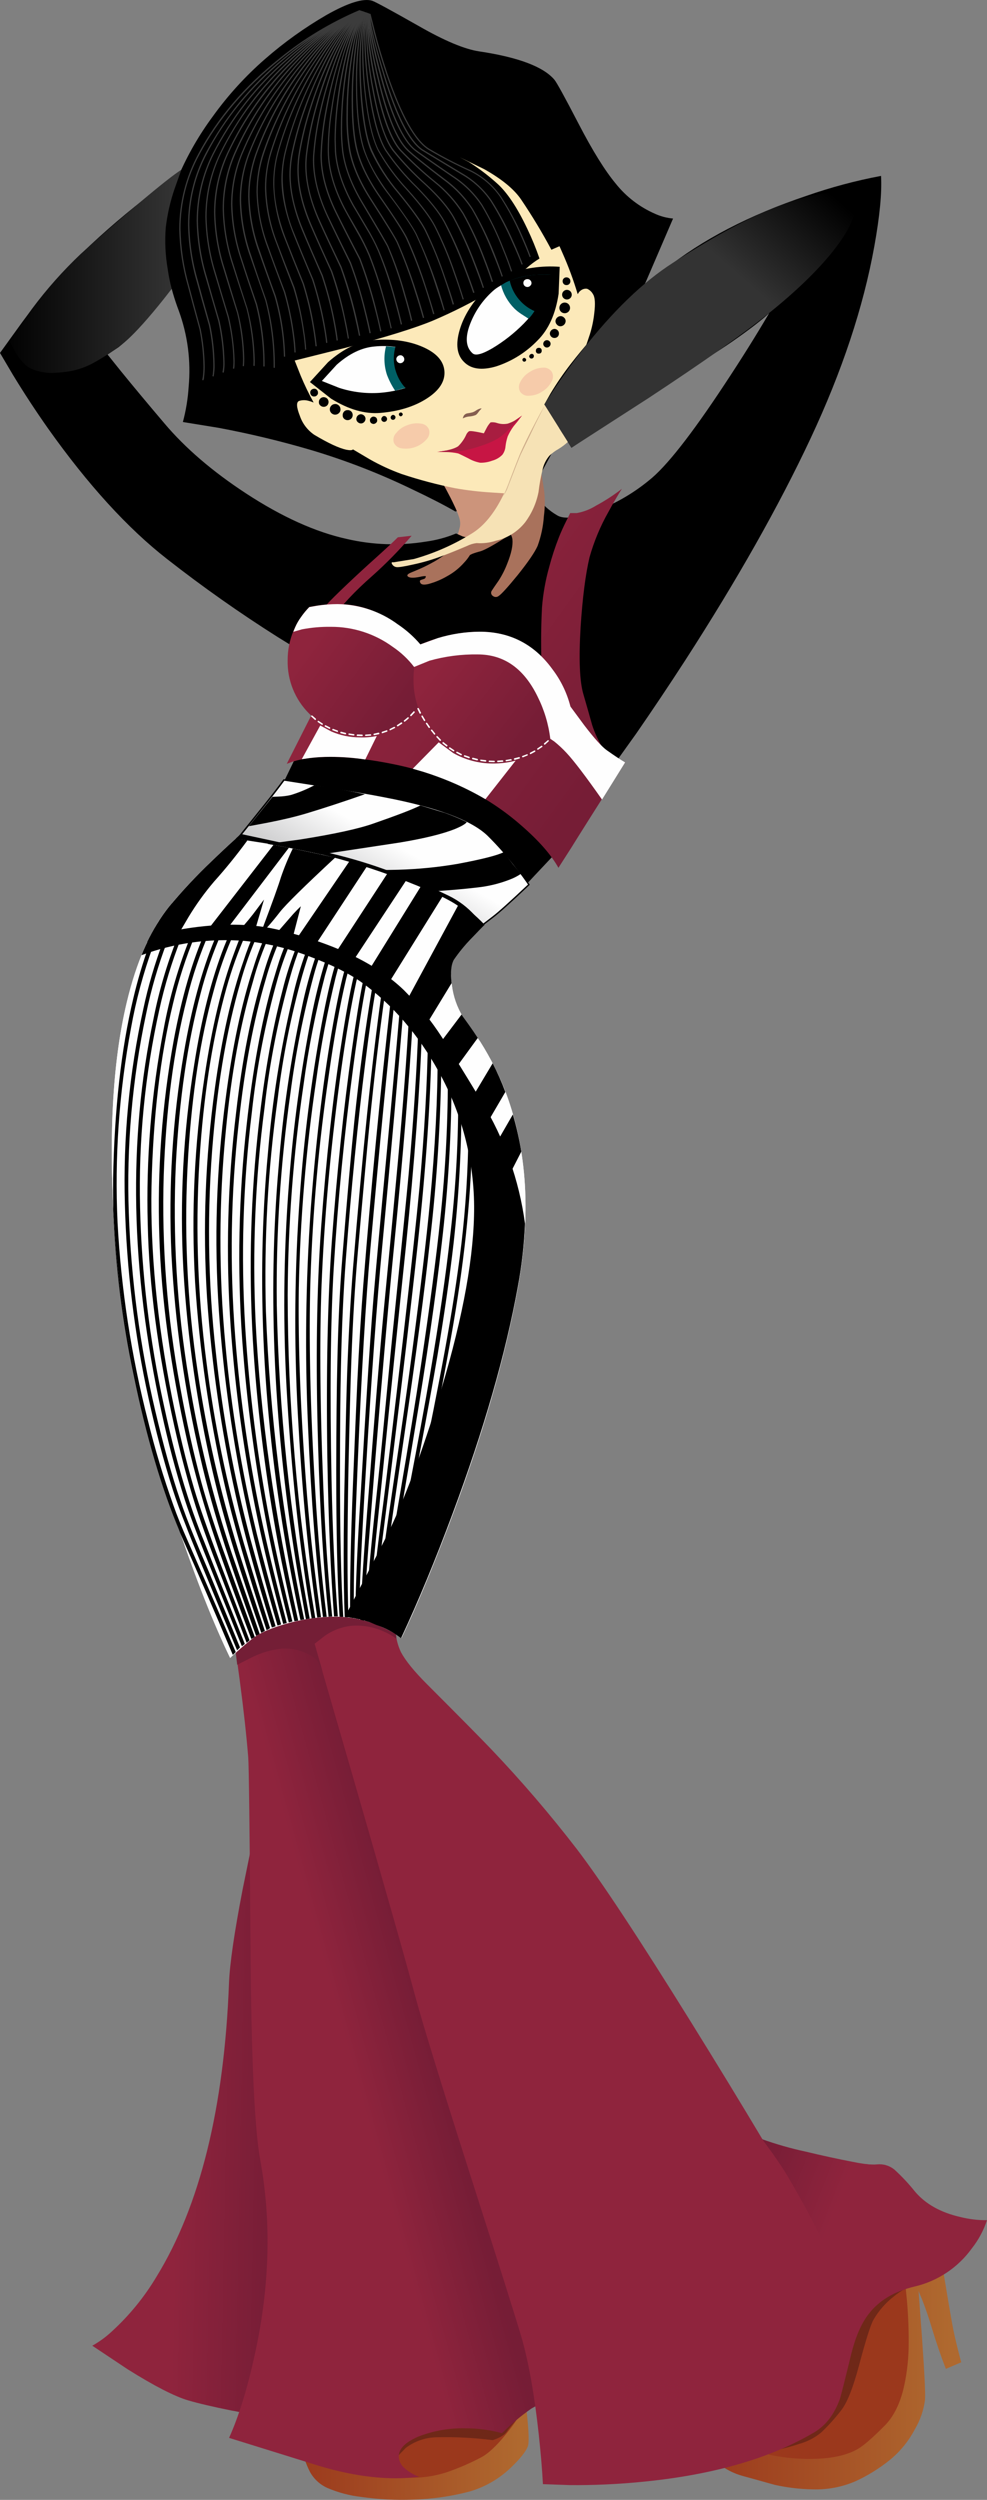
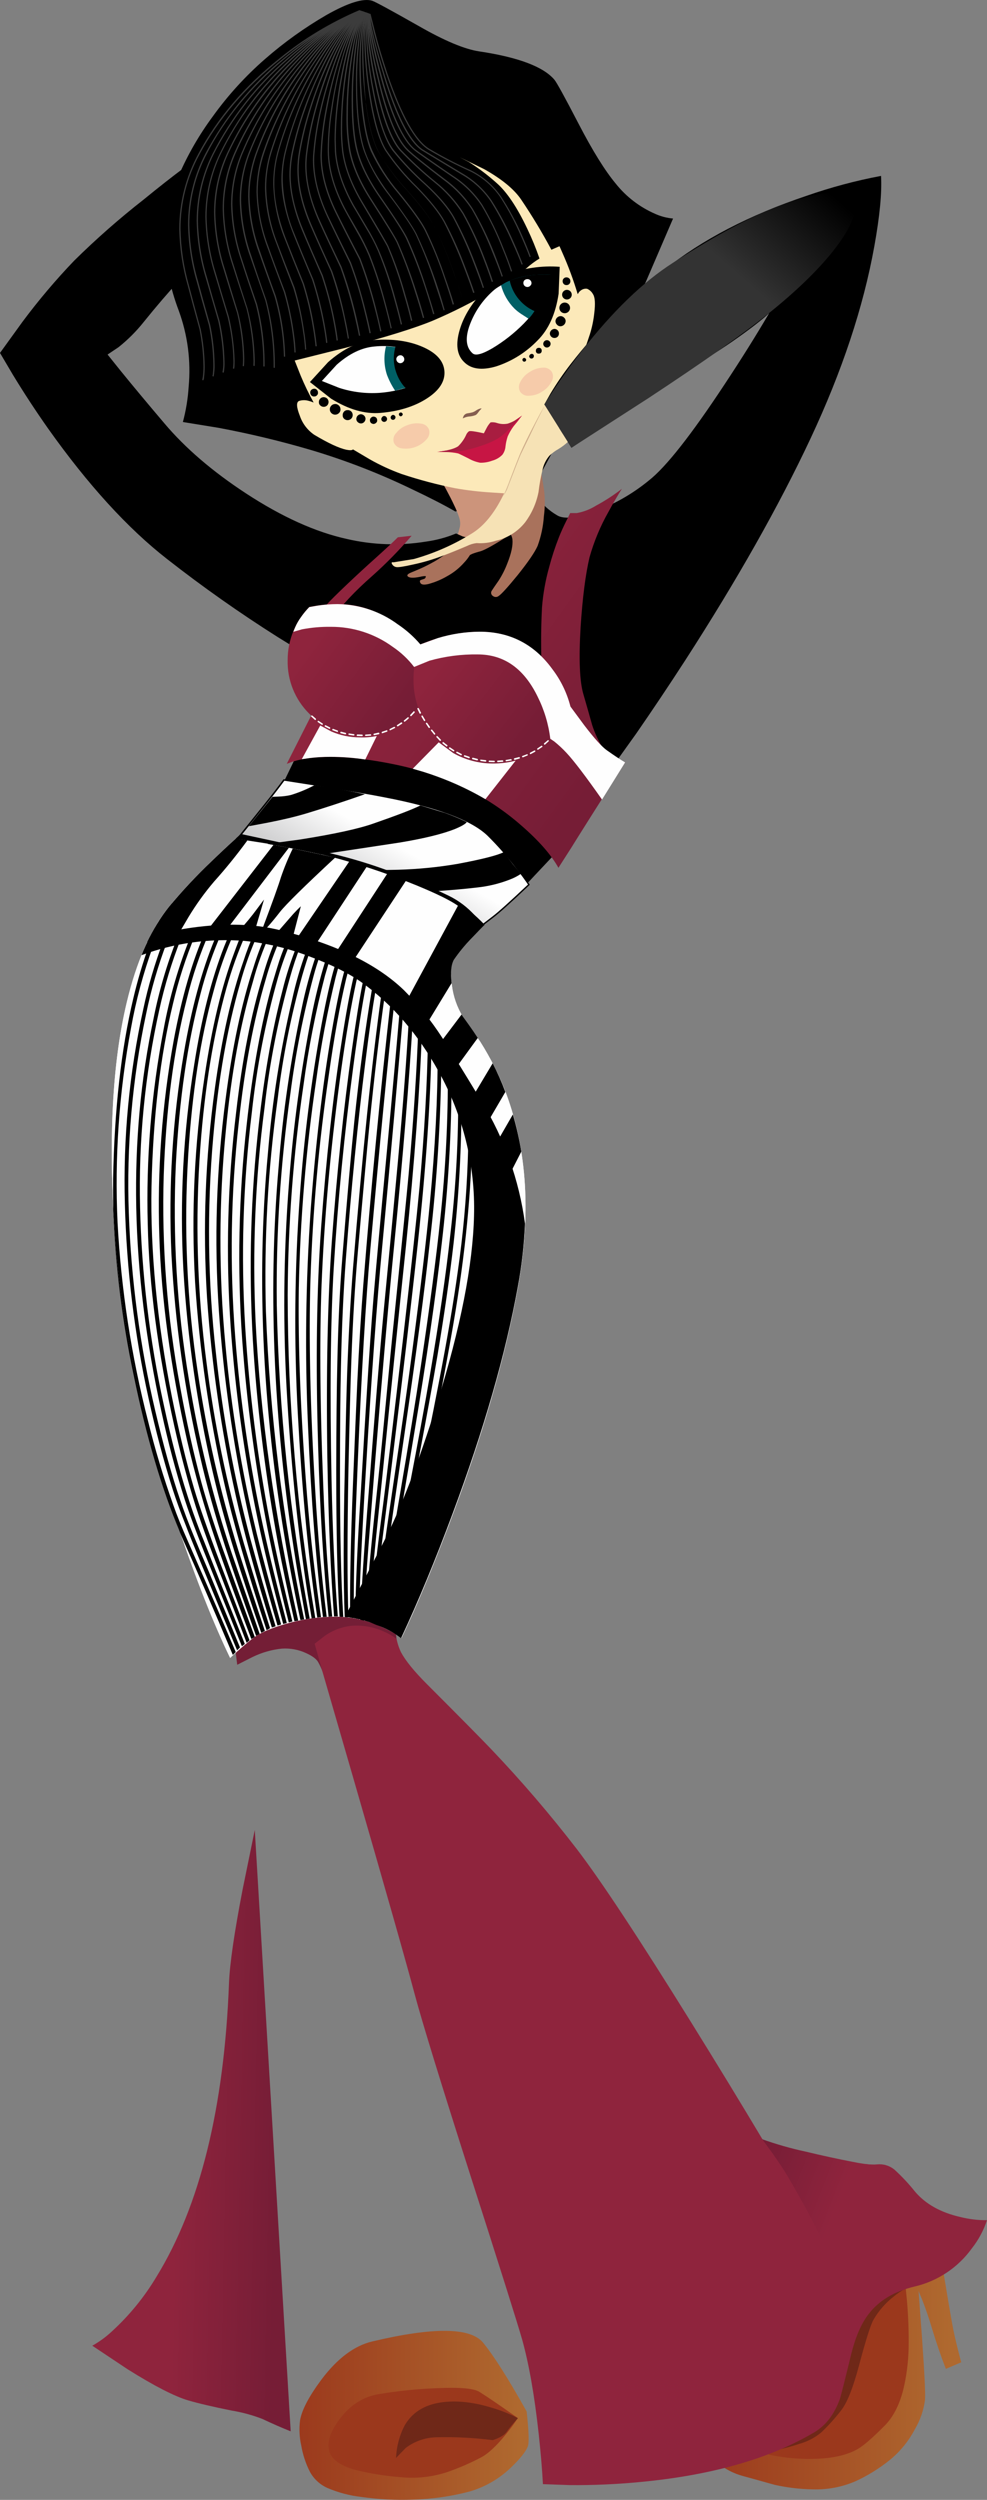
<svg xmlns="http://www.w3.org/2000/svg" version="1.0" id="Layer_1" x="0px" y="0px" viewBox="0 0 341.68 865.36" enable-background="new 0 0 341.68 865.36" xml:space="preserve">
  <rect x="0" y="0" width="341.68" height="865.36" fill="#808080" stroke="none" />
  <title>femalecharacters_0006</title>
  <linearGradient id="SVGID_1_" gradientUnits="userSpaceOnUse" x1="682.524" y1="679.907" x2="763.174" y2="679.907" gradientTransform="matrix(1.08 0 0 1.09 -495.27 81.73)">
    <stop offset="0" style="stop-color:#9B381C" />
    <stop offset="1" style="stop-color:#AF692F" />
  </linearGradient>
  <path fill="url(#SVGID_1_)" d="M312.66,784c-10.487,0.4-19.203,2.807-26.15,7.22s-15.913,15.413-26.9,33l-14.37,25l2.93,3.15  c2.662,2.257,5.795,3.89,9.17,4.78c2.787,0.76,6.383,1.76,10.79,3c4.293,0.96,8.672,1.486,13.07,1.57  c5.148,0.188,10.272-0.776,15-2.82c4.25-1.959,8.241-4.438,11.88-7.38c3.554-2.912,6.486-6.51,8.62-10.58  c1.875-3.156,3.077-6.667,3.53-10.31c0.147-2.207-0.187-9.117-1-20.73L318,793.1l1.41,3.42c1.12,2.893,2.15,5.913,3.09,9.06  c1.52,5.067,3.167,9.88,4.94,14.44l5.32-2.28c-0.76-2.787-1.52-5.827-2.28-9.12c-0.473-2-1.307-6.597-2.5-13.79l-1.68-10.1  C321.791,784.011,317.22,783.766,312.66,784z" />
  <path fill="#9B381C" d="M273.22,803c-3.147,3.62-6.113,12.233-8.9,25.84c-1.373,6.767-2.44,13.19-3.2,19.27l5.48,1.68  c5.17,1.082,10.451,1.539,15.73,1.36c6.113-0.18,10.997-1.32,14.65-3.42c2-1.16,5.073-3.827,9.22-8  c2.927-2.933,5.077-7.04,6.45-12.32c1.157-4.784,1.794-9.679,1.9-14.6c0.092-5.543-0.108-11.088-0.6-16.61l-0.95-9.56  c-5.333,1.267-11,2.897-17,4.89C284,795.503,276.407,799.327,273.22,803z" />
  <linearGradient id="SVGID_2_" gradientUnits="userSpaceOnUse" x1="552.024" y1="692.082" x2="625.074" y2="692.082" gradientTransform="matrix(1.08 0 0 1.09 -495.27 81.73)">
    <stop offset="0" style="stop-color:#9B381C" />
    <stop offset="1" style="stop-color:#AF692F" />
  </linearGradient>
  <path fill="url(#SVGID_2_)" d="M128.88,810.52c-6.253,1.487-12.13,5.9-17.63,13.24c-4.3,5.787-6.76,10.473-7.38,14.06  c-0.374,2.932-0.229,5.908,0.43,8.79c0.537,3.154,1.549,6.209,3,9.06c1.36,2.478,3.496,4.442,6.08,5.59  c3.736,1.593,7.684,2.634,11.72,3.09c5.98,0.851,12.025,1.159,18.06,0.92c6.577-0.187,13.11-1.133,19.47-2.82  c5.359-1.569,10.257-4.417,14.27-8.3c3.107-2.967,5.04-5.373,5.8-7.22c0.507-1.267,0.38-5.32-0.38-12.16  c-6.327-11.333-11.37-19.293-15.13-23.88C162.77,805.63,150,805.507,128.88,810.52z" />
  <path fill="#9B381C" d="M166,828c-1.913-1.233-6.83-1.667-14.75-1.3c-6.744,0.251-13.465,0.939-20.12,2.06  c-5.333,0.867-9.837,3.727-13.51,8.58c-3.4,4.52-4.577,8.357-3.53,11.51c0.867,2.607,3.76,4.633,8.68,6.08  c5.359,1.335,10.822,2.208,16.33,2.61c5.372,0.489,10.786-0.145,15.9-1.86c3.912-1.366,7.719-3.017,11.39-4.94  c2.493-1.267,5.387-3.933,8.68-8c1.508-1.813,2.904-3.716,4.18-5.7C173.19,832.747,168.773,829.733,166,828z" />
  <path fill="#6F2818" d="M313.47,792.23c-0.834-0.342-1.708-0.581-2.6-0.71c-2.089-0.362-4.231-0.287-6.29,0.22  c-2.313,0.58-4.773,3.113-7.38,7.6c-2.705,4.873-4.923,10.001-6.62,15.31c-1.667,4.813-6.023,11.87-13.07,21.17l-10.09,12.54  l2.5-0.49c2.167-0.473,4.537-1.14,7.11-2c2.635-0.769,5.087-2.061,7.21-3.8c2.466-2.335,4.75-4.856,6.83-7.54  c2.1-2.567,4.197-7.777,6.29-15.63c2.313-8.72,3.98-14.003,5-15.85c1.802-3.129,4.197-5.877,7.05-8.09  C310.669,793.917,312.029,793.003,313.47,792.23z" />
  <path fill="#6F2818" d="M170.81,833.64c-6.727-2.133-12.803-2.8-18.23-2c-5.747,0.867-9.907,3.507-12.48,7.92  c-1.818,3.497-2.842,7.352-3,11.29l3.36-3.47c3.14-2.375,6.964-3.669,10.9-3.69c6.416-0.153,12.835,0.181,19.2,1  c2.46-0.793,4.087-1.77,4.88-2.93s2.077-2.717,3.85-4.67C176.579,835.673,173.74,834.518,170.81,833.64z" />
  <linearGradient id="SVGID_3_" gradientUnits="userSpaceOnUse" x1="547.24" y1="601.693" x2="514.89" y2="601.073" gradientTransform="matrix(1.08 0 0 1.09 -495.27 81.73)">
    <stop offset="0" style="stop-color:#761D36" />
    <stop offset="1" style="stop-color:#8F243D" />
  </linearGradient>
  <path fill="url(#SVGID_3_)" d="M31.95,812l12.31,8.2c9.16,5.74,16.123,9.317,20.89,10.73c3.58,1.047,8.607,2.223,15.08,3.53  c3.616,0.594,7.162,1.559,10.58,2.88c3.687,1.74,6.96,3.17,9.82,4.29L88.2,633.47L84,654c-2.893,15.02-4.467,25.82-4.72,32.4  c-1.667,43.28-10.037,77.187-25.11,101.72c-4.185,7.008-9.37,13.368-15.39,18.88C36.715,808.938,34.421,810.617,31.95,812z" />
  <linearGradient id="SVGID_4_" gradientUnits="userSpaceOnUse" x1="594.535" y1="566.739" x2="569.435" y2="573.71" gradientTransform="matrix(1.08 0 0 1.09 -495.27 81.73)">
    <stop offset="0" style="stop-color:#761D36" />
    <stop offset="1" style="stop-color:#8F243D" />
  </linearGradient>
-   <path fill="url(#SVGID_4_)" d="M92.76,558.45c-2.618,1.862-5.067,3.95-7.32,6.24l-4.18,4.23L83,581.74  c1.333,10.06,2.31,18.907,2.93,26.54c0.22,2.5,0.49,24.61,0.81,66.33c0.253,38,1.373,62.37,3.36,73.11  c3.907,21.42,3.273,43.873-1.9,67.36c-2.567,11.76-5.533,21.367-8.9,28.82l31.24,9.72c12.84,3.833,24.357,5.083,34.55,3.75  c-1.902-0.683-3.652-1.733-5.15-3.09c-1.149-0.983-1.838-2.399-1.9-3.91c0-2.667,2.243-4.963,6.73-6.89  c5.176-2.04,10.709-3.019,16.27-2.88c4.307-0.035,8.599,0.531,12.75,1.68c3.085-3.086,6.431-5.9,10-8.41  c0.36-0.253,1.77-1.013,4.23-2.28c2.009-1.062,3.931-2.279,5.75-3.64l-88.43-274.22C99.733,555.143,95.54,556.717,92.76,558.45z" />
  <path fill="#8F243D" d="M126.17,554.33c-8,0.54-14.743,2.097-20.23,4.67l16.16,55.8c11.393,39.407,18.553,64.61,21.48,75.61  c2.607,9.7,8.97,30.397,19.09,62.09c10.52,32.82,16.56,51.98,18.12,57.48c2.353,8.467,4.253,19.323,5.7,32.57  c0.72,6.667,1.207,12.457,1.46,17.37l9.38,0.33c7.859,0.066,15.715-0.268,23.54-1c25.027-2.28,45.333-8.017,60.92-17.21  c4-2.353,6.967-6.17,8.9-11.45c0.327-0.867,1.61-5.913,3.85-15.14c1.52-6.293,3.58-11.107,6.18-14.44  c3.58-4.667,8.877-7.833,15.89-9.5c8.001-1.865,15.055-6.569,19.85-13.24c2.291-2.911,4.054-6.201,5.21-9.72  c-3.09,0.024-6.171-0.342-9.17-1.09c-6.833-1.553-12.077-4.483-15.73-8.79c-2.18-2.736-4.574-5.294-7.16-7.65  c-1.683-1.37-3.842-2.014-6-1.79c-3.907,0.4-12.84-1.173-26.8-4.72c-3.94-0.98-7.25-1.903-9.93-2.77l-2.82-1  c-7.453-12.493-15.717-26.05-24.79-40.67c-18.18-29.28-31.397-49.303-39.65-60.07c-9.264-12.022-19.151-23.551-29.62-34.54  c-3.473-3.64-10.87-11.127-22.19-22.46c-4.413-4.413-7.413-8.103-9-11.07c-1.023-2.15-1.646-4.467-1.84-6.84  c-0.22-1.773-0.363-4.107-0.43-7l-0.05-3.8C133.053,554.071,129.605,554.085,126.17,554.33z" />
  <linearGradient id="SVGID_5_" gradientUnits="userSpaceOnUse" x1="699.526" y1="615.402" x2="726.546" y2="626.032" gradientTransform="matrix(1.08 0 0 1.09 -495.27 81.73)">
    <stop offset="0" style="stop-color:#761D36" />
    <stop offset="1" style="stop-color:#8F243D" />
  </linearGradient>
  <path fill="url(#SVGID_5_)" d="M295.3,748.37c-5.28-1.013-10.703-2.19-16.27-3.53c-5.229-1.122-10.377-2.592-15.41-4.4l0.43,0.33  l3.25,4.45c2.46,3.473,4.393,6.423,5.8,8.85c6.727,11.613,10.67,19.157,11.83,22.63c0.507,1.487,1.05,3.313,1.63,5.48  c0.384,1.322,1.256,2.448,2.44,3.15c1.593,0.793,4.09-0.093,7.49-2.66c3.775-2.777,6.615-6.639,8.14-11.07  c1.687-4.755,2.696-9.724,3-14.76c0.287-4.887-0.22-7.367-1.52-7.44c-1.373,0.033-2.53,0.033-3.47,0  C300.172,749.23,297.719,748.886,295.3,748.37z" />
  <path fill="#741E36" d="M126.71,560.08c-7.56-2-13.4-3.067-17.52-3.2c-3.919-0.203-7.848,0.015-11.72,0.65  c-2.739,0.532-5.353,1.581-7.7,3.09c-2.275,1.659-4.256,3.687-5.86,6l-2.5,3.8l0.71,5.86l5.26-2.66  c3.199-1.574,6.653-2.566,10.2-2.93c2.891-0.196,5.785,0.344,8.41,1.57c2.167,0.98,3.56,2.03,4.18,3.15  c0.591,1.062,1.1,2.169,1.52,3.31l-2.77-9.72l3.63-2.82c2.633-1.818,5.665-2.974,8.84-3.37c3.88-0.343,7.784,0.311,11.34,1.9  c1.596,0.669,3.106,1.525,4.5,2.55L136.8,563C133.833,562.033,130.47,561.06,126.71,560.08z" />
  <path d="M165.88,17.79c-5.067-0.76-12.047-3.69-20.94-8.79c-9.693-5.5-15.063-8.413-16.11-8.74c-3.073-0.94-8.35,0.707-15.83,4.94  c-7.541,4.375-14.643,9.465-21.21,15.2c-6.794,5.912-12.878,12.594-18.13,19.91c-4.685,6.335-8.634,13.182-11.77,20.41  c-6.22,14.8-6.22,30.413,0,46.84c3.077,8.411,4.246,17.402,3.42,26.32c-0.258,4.126-0.928,8.217-2,12.21l12.31,2  c10.827,2.026,21.544,4.599,32.11,7.71c11.989,3.578,23.67,8.116,34.93,13.57c6.113,2.893,11.113,5.463,15,7.71l27.66-9.66  l6.24-11.51c5.1-9.12,9.947-17.207,14.54-24.26c4.593-7.053,10.45-18.487,17.57-34.3l9.33-21.7c-2.166-0.188-4.283-0.746-6.26-1.65  c-5.329-2.327-10.005-5.926-13.62-10.48c-3.727-4.487-7.993-11.363-12.8-20.63s-7.61-14.37-8.41-15.31  C188.077,23.08,179.4,19.817,165.88,17.79z" />
  <path fill="#CC947B" d="M179.71,155.22c-5.747,4.053-10.647,6.37-14.7,6.95c-3.367,0.411-6.667,1.251-9.82,2.5l-2.55,1.52l1.68,3  c1.227,2.28,2.167,4.127,2.82,5.54c0.696,1.404,1.294,2.854,1.79,4.34c0.383,1.06,0.476,2.202,0.27,3.31  c-0.372,1.527-0.826,3.032-1.36,4.51l7,1.74c5.133,0.94,8.877,0.887,11.23-0.16c2.353-1.047,5.02-3.743,8-8.09  c1.372-2.023,2.621-4.127,3.74-6.3l-0.92-13.52c-0.181-2.583-0.198-5.175-0.05-7.76l0.27-3.53  C184.777,151.414,182.305,153.402,179.71,155.22z" />
  <path fill="#FCE9B9" d="M167.29,65.93c1.447,3.293,1.013,6.96-1.3,11c-2.272,4.011-5.716,7.231-9.87,9.23  c-2.06,1.013-9.527,3.257-22.4,6.73c-11.613,3.127-18.853,5.847-21.72,8.16c-3.46,2.765-6.367,6.158-8.57,10  c-1.617,2.737-2.753,5.73-3.36,8.85l4,10.1c1.326,3.194,2.828,6.312,4.5,9.34c-0.581-0.243-1.18-0.444-1.79-0.6  c-1.065-0.3-2.195-0.283-3.25,0.05c-1.013,0.433-0.923,2.153,0.27,5.16c0.908,2.675,2.664,4.981,5,6.57  c4.847,2.893,8.537,4.613,11.07,5.16c1.267,0.253,2.043,0.217,2.33-0.11L128,159c3.538,2.013,7.241,3.719,11.07,5.1  c6.043,2.011,12.205,3.647,18.45,4.9c4.109,0.725,8.255,1.216,12.42,1.47c5.133,0.36,8.857,0.54,11.17,0.54l7.32-12.76  c5.1-9.373,8.137-16.283,9.11-20.73c0.973-4.447,2.257-8.987,3.85-13.62c1.52-4.307,2.46-7.04,2.82-8.2  c0.746-2.387,1.255-4.843,1.52-7.33c0.4-3.293,0.257-5.463-0.43-6.51c-0.451-0.849-1.178-1.518-2.06-1.9  c-0.574-0.089-1.162,0.005-1.68,0.27c-0.466,0.24-0.873,0.582-1.19,1l-0.38,0.6c-1.46-4.903-3.237-9.707-5.32-14.38  c-2.06-4.74-3.903-8.703-5.53-11.89c-3-6-5.947-10.38-8.84-13.14c-2.893-2.76-8.37-5.567-16.43-8.42l-11.23-3.47l6.24,5.21  C163.253,59.787,166.057,63.183,167.29,65.93z" />
  <path fill="#855E50" d="M166.2,141.43c-0.522,0.156-1.015,0.395-1.46,0.71c-0.365,0.257-0.766,0.459-1.19,0.6  c-0.551,0.15-1.113,0.261-1.68,0.33c-0.606,0.08-1.134,0.454-1.41,1l-0.27,0.76l0.65-0.27c0.501-0.207,1.03-0.335,1.57-0.38  c0.801-0.05,1.588-0.233,2.33-0.54c0.314-0.246,0.587-0.54,0.81-0.87c0.267-0.395,0.576-0.76,0.92-1.09  C166.823,141.373,166.733,141.29,166.2,141.43z" />
  <path d="M193.38,101.7l0.38-9.34c-3.113-0.239-6.242-0.129-9.33,0.33c-6.953,0.98-12.343,3.37-16.17,7.17  c-4.593,4.52-7.63,9.28-9.11,14.28c-1.48,5-0.993,8.71,1.46,11.13c2.42,2.5,6.127,3.023,11.12,1.57  c5.458-1.771,10.394-4.862,14.37-9C189.907,114.067,192.333,108.687,193.38,101.7z" />
  <path fill="#FEFEFE" d="M188.88,100.83l2-5.54c-2.552-0.208-5.119-0.117-7.65,0.27c-5.747,0.793-10.193,2.747-13.34,5.86  c-3.432,3.276-6.02,7.335-7.54,11.83c-1.333,4.127-0.917,7.147,1.25,9.06c0.973,0.907,3.217,0.347,6.73-1.68  c4.022-2.393,7.719-5.293,11-8.63C184.515,108.775,187.074,104.987,188.88,100.83z" />
  <path fill="#005F65" d="M173.42,98.61c0.797,3.099,2.405,5.929,4.66,8.2c0.733,0.709,1.533,1.346,2.39,1.9  c0.54,0.36,1.353,0.883,2.44,1.57c0.297-0.185,0.556-0.426,0.76-0.71c0.572-0.662,1.063-1.39,1.46-2.17  c1.593-2.967,3.527-7.057,5.8-12.27c-1.968-0.144-3.945-0.128-5.91,0.05C180.951,95.473,176.994,96.643,173.42,98.61z" />
  <path d="M189.09,108.81c1.091-3,1.711-6.15,1.84-9.34v-4.34c-1.534-0.111-3.074-0.128-4.61-0.05c-3.379,0.151-6.712,0.847-9.87,2.06  c0.594,2.794,1.983,5.357,4,7.38C182.759,106.89,185.806,108.403,189.09,108.81z" />
  <path fill="#FEFEFE" d="M183.56,97c-0.265-0.262-0.628-0.4-1-0.38c-0.37-0.006-0.728,0.13-1,0.38  c-0.248,0.242-0.385,0.574-0.38,0.92c-0.02,0.372,0.118,0.735,0.38,1c0.258,0.277,0.621,0.433,1,0.43c0.382,0.018,0.751-0.14,1-0.43  c0.278-0.224,0.44-0.563,0.44-0.92C184.001,97.62,183.841,97.256,183.56,97z" />
  <path d="M129.53,117.71c-5.333,0.433-10.65,2.983-15.95,7.65l-6.29,6.89l7.32,5.75c6,3.727,11.667,5.373,17,4.94  c6.44-0.54,11.827-2.207,16.16-5c4.333-2.793,6.36-5.96,6.08-9.5c-0.287-3.507-2.8-6.293-7.54-8.36  C141.57,118.013,135.977,117.223,129.53,117.71z" />
  <path fill="#FEFEFE" d="M129.7,119.94c-4.413,0.36-8.79,2.46-13.13,6.3l-5.15,5.64l6,2.39c4.482,1.45,9.199,2.037,13.9,1.73  c4.526-0.318,8.965-1.4,13.13-3.2c3.433-1.52,5.187-2.853,5.26-4c0.107-2.82-1.893-5.117-6-6.89  C139.269,120.128,134.461,119.452,129.7,119.94z" />
  <path fill="#005F65" d="M139.08,134.6c1.076-0.217,2.116-0.584,3.09-1.09c1.704-1.234,3.542-2.271,5.48-3.09  c0.667-0.36,0.72-1.36,0.16-3c-0.523-2.082-1.554-4.003-3-5.59c-1.733-1.52-4.283-2.08-7.65-1.68c-2.167-0.18-3.343-0.27-3.53-0.27  c-0.832,3.258-0.717,6.685,0.33,9.88c0.731,1.927,1.677,3.765,2.82,5.48L139.08,134.6z" />
  <path d="M137.24,119.07c-1.156,3.09-1.212,6.483-0.16,9.61c1.166,3.69,3.738,6.772,7.16,8.58c3.22-1.92,5.337-3.53,6.35-4.83  c1.124-1.494,1.41-3.457,0.76-5.21c-0.83-2.507-2.497-4.654-4.72-6.08C143.86,119.322,140.518,118.585,137.24,119.07z" />
  <path fill="#FEFEFE" d="M139.95,124.23c-0.036-0.359-0.212-0.69-0.49-0.92c-0.261-0.264-0.633-0.386-1-0.33  c-0.359,0.036-0.69,0.212-0.92,0.49c-0.264,0.261-0.386,0.633-0.33,1c0.036,0.359,0.212,0.69,0.49,0.92  c0.268,0.253,0.634,0.374,1,0.33c0.359-0.036,0.69-0.212,0.92-0.49C139.884,124.969,140.006,124.597,139.95,124.23z" />
  <path d="M197.93,102c-0.005-0.922-0.756-1.666-1.678-1.662c-0.922,0.005-1.666,0.756-1.662,1.678  c0.005,0.922,0.756,1.666,1.678,1.662c0.44-0.002,0.861-0.178,1.172-0.488C197.761,102.878,197.938,102.447,197.93,102z" />
  <path d="M197.45,97.31c0.005-0.346-0.132-0.678-0.38-0.92c-0.272-0.25-0.63-0.386-1-0.38c-0.718,0-1.3,0.582-1.3,1.3v0  c-0.005,0.37,0.131,0.727,0.38,1c0.241,0.249,0.574,0.386,0.92,0.38c0.717,0.046,1.334-0.498,1.38-1.215  C197.454,97.42,197.454,97.365,197.45,97.31z" />
  <path d="M197.34,106.59c0.003-1.022-0.822-1.853-1.844-1.856c-1.022-0.003-1.853,0.822-1.856,1.844s0.822,1.853,1.844,1.856  c0.494,0.002,0.968-0.194,1.316-0.544C197.151,107.549,197.346,107.079,197.34,106.59z" />
  <path d="M195.82,111.15c0.004-0.457-0.193-0.892-0.54-1.19c-0.324-0.345-0.777-0.541-1.25-0.54c-0.934,0.063-1.677,0.806-1.74,1.74  c0,0.473,0.196,0.925,0.54,1.25c0.297,0.348,0.733,0.546,1.19,0.54C195.001,112.919,195.789,112.131,195.82,111.15z" />
  <path d="M193.49,115.43c0.014-0.407-0.142-0.802-0.43-1.09c-0.296-0.314-0.709-0.491-1.14-0.49c-0.844,0.054-1.516,0.726-1.57,1.57  c-0.001,0.431,0.176,0.844,0.49,1.14c0.286,0.286,0.676,0.441,1.08,0.43c0.822,0.045,1.524-0.584,1.57-1.406  C193.492,115.533,193.492,115.481,193.49,115.43z" />
  <path d="M190.61,119c-0.002-0.33-0.139-0.645-0.38-0.87c-0.242-0.248-0.574-0.385-0.92-0.38c-0.679,0.026-1.224,0.571-1.25,1.25  c-0.005,0.346,0.132,0.678,0.38,0.92c0.225,0.242,0.54,0.38,0.87,0.38C190.028,120.3,190.61,119.718,190.61,119z" />
  <path d="M187.52,121.41c0.065-0.487-0.277-0.935-0.764-1c-0.078-0.01-0.157-0.01-0.236,0c-0.512-0.04-0.96,0.342-1,0.854  c-0.004,0.048-0.004,0.097,0,0.146c-0.065,0.487,0.277,0.935,0.764,1c0.078,0.01,0.157,0.01,0.236,0c0.5,0.052,0.948-0.31,1-0.81  C187.527,121.537,187.527,121.473,187.52,121.41z" />
  <path d="M184.81,123.31c0.053-0.394-0.223-0.757-0.617-0.81c-0.064-0.009-0.129-0.009-0.193,0c-0.413,0.073-0.737,0.397-0.81,0.81  c-0.001,0.447,0.361,0.811,0.808,0.812c0.447,0.001,0.811-0.361,0.812-0.808C184.81,123.313,184.81,123.311,184.81,123.31z" />
  <path d="M182.15,124.55c-0.013-0.167-0.092-0.322-0.22-0.43c-0.099-0.139-0.259-0.222-0.43-0.22c-0.359,0-0.65,0.291-0.65,0.65  s0.291,0.65,0.65,0.65C181.859,125.2,182.15,124.909,182.15,124.55C182.15,124.55,182.15,124.55,182.15,124.55z" />
  <path d="M110.39,139.26c-0.013,0.445,0.188,0.868,0.54,1.14c0.694,0.62,1.756,0.571,2.39-0.11c0.277-0.335,0.429-0.755,0.43-1.19  c-0.027-0.45-0.22-0.873-0.54-1.19c-0.353-0.285-0.796-0.437-1.25-0.43C111.035,137.539,110.333,138.335,110.39,139.26z" />
  <path d="M107.73,135c-0.253,0.268-0.374,0.634-0.33,1c0.029,0.348,0.182,0.674,0.43,0.92c0.268,0.253,0.634,0.374,1,0.33  c0.356,0.003,0.694-0.155,0.92-0.43c0.249-0.237,0.371-0.578,0.33-0.92c0.003-0.379-0.153-0.742-0.43-1  c-0.261-0.264-0.633-0.386-1-0.33C108.302,134.6,107.976,134.752,107.73,135z" />
  <path d="M114.18,141.81c0.024,0.48,0.24,0.931,0.6,1.25c0.748,0.688,1.912,0.638,2.6-0.11c0,0,0,0,0,0  c0.353-0.336,0.533-0.815,0.49-1.3c0.001-0.501-0.218-0.976-0.6-1.3c-0.355-0.361-0.856-0.542-1.36-0.49  c-0.481,0.023-0.932,0.239-1.25,0.6C114.316,140.822,114.141,141.312,114.18,141.81z" />
  <path d="M118.63,143.82c-0.004,0.457,0.193,0.892,0.54,1.19c0.737,0.642,1.855,0.566,2.497-0.171  c0.62-0.712,0.573-1.785-0.107-2.439c-0.353-0.32-0.825-0.476-1.3-0.43c-0.457-0.006-0.893,0.192-1.19,0.54  C118.753,142.87,118.594,143.342,118.63,143.82z" />
  <path d="M123.35,145.07c0.01,0.425,0.208,0.824,0.54,1.09c0.312,0.283,0.719,0.436,1.14,0.43c0.417-0.03,0.806-0.224,1.08-0.54  c0.283-0.312,0.436-0.719,0.43-1.14c-0.027-0.421-0.222-0.813-0.54-1.09c-0.312-0.283-0.719-0.436-1.14-0.43  c-0.417,0.03-0.806,0.224-1.08,0.54C123.497,144.242,123.344,144.649,123.35,145.07z" />
  <path d="M128.07,145.56c0.002,0.33,0.139,0.645,0.38,0.87c0.262,0.209,0.585,0.325,0.92,0.33c0.331-0.038,0.639-0.19,0.87-0.43  c0.246-0.218,0.37-0.543,0.33-0.87c0.005-0.346-0.132-0.678-0.38-0.92c-0.262-0.209-0.585-0.325-0.92-0.33  c-0.336,0.021-0.649,0.176-0.87,0.43C128.151,144.877,128.029,145.218,128.07,145.56z" />
  <path d="M132,145.07c-0.007,0.275,0.115,0.538,0.33,0.71c0.192,0.18,0.447,0.277,0.71,0.27c0.268-0.025,0.518-0.142,0.71-0.33  c0.163-0.205,0.251-0.459,0.25-0.72c-0.025-0.268-0.142-0.518-0.33-0.71c-0.179-0.178-0.418-0.281-0.67-0.29  c-0.26-0.014-0.508,0.112-0.65,0.33C132.133,144.515,132.006,144.785,132,145.07z" />
  <path d="M135.5,143.93c-0.33,0.302-0.353,0.814-0.05,1.144c0.302,0.33,0.814,0.352,1.144,0.05c0.035-0.032,0.067-0.067,0.096-0.105  c0.152-0.161,0.232-0.378,0.22-0.6c0.001-0.213-0.099-0.413-0.27-0.54c-0.247-0.305-0.694-0.351-0.999-0.104  C135.587,143.82,135.539,143.872,135.5,143.93z" />
  <path d="M138.1,143.44c-0.007,0.159,0.051,0.314,0.16,0.43c0.176,0.254,0.525,0.317,0.779,0.141  c0.055-0.038,0.103-0.086,0.141-0.141c0.246-0.169,0.308-0.505,0.138-0.751c-0.049-0.07-0.113-0.128-0.188-0.169  c-0.095-0.138-0.267-0.202-0.43-0.16c-0.171-0.002-0.331,0.081-0.43,0.22C138.128,143.103,138.06,143.275,138.1,143.44z" />
  <path fill="#F6CBAA" d="M191,128.68c-0.695-0.999-1.88-1.54-3.09-1.41c-1.605,0.077-3.159,0.585-4.5,1.47  c-1.389,0.805-2.517,1.992-3.25,3.42c-0.647,1.038-0.689,2.343-0.11,3.42c0.695,0.999,1.88,1.54,3.09,1.41  c1.603-0.037,3.163-0.525,4.5-1.41c1.389-0.805,2.517-1.992,3.25-3.42C191.576,131.112,191.619,129.769,191,128.68z" />
  <path fill="#F6CBAA" d="M141,147.19c-1.519,0.512-2.856,1.453-3.85,2.71c-0.871,0.863-1.184,2.142-0.81,3.31  c0.492,1.12,1.552,1.885,2.77,2c3.232,0.484,6.486-0.724,8.62-3.2c0.846-0.902,1.137-2.192,0.76-3.37  c-0.478-1.131-1.546-1.903-2.77-2C144.126,146.383,142.492,146.574,141,147.19z" />
  <path fill="#C71544" d="M179.22,145.83l1.52-2c-4.12,2.86-7.283,4.977-9.49,6.35c-1.412,0.921-2.878,1.756-4.39,2.5  c-1.667,0.731-3.389,1.329-5.15,1.79c-1.847,0.507-4.143,0.997-6.89,1.47l-3.53,0.49l3,0.05c1.46,0.015,2.914,0.179,4.34,0.49  c0.22,0.073,1.413,0.653,3.58,1.74c1.242,0.71,2.594,1.207,4,1.47c1.426,0.034,2.845-0.207,4.18-0.71  c1.34-0.358,2.559-1.069,3.53-2.06c0.634-0.853,1.009-1.87,1.08-2.93c0.136-1.163,0.391-2.309,0.76-3.42  c0.554-1.249,1.245-2.433,2.06-3.53C178.353,146.87,178.82,146.303,179.22,145.83z" />
  <path fill="#A81D40" d="M175.64,149.14c0.4-0.4,1.177-1.233,2.33-2.5c0.868-0.977,1.793-1.902,2.77-2.77  c-1.46,1.223-3.135,2.163-4.94,2.77c-1.188,0.245-2.419,0.19-3.58-0.16c-0.763-0.283-1.583-0.376-2.39-0.27  c-0.593,0.627-1.086,1.342-1.46,2.12L167.5,150c-2.967-0.667-4.683-0.903-5.15-0.71c-0.448,0.332-0.794,0.782-1,1.3  c-0.3,0.665-0.662,1.302-1.08,1.9c-0.49,0.723-1.053,1.393-1.68,2c-1.267,0.833-3.473,1.45-6.62,1.85l2.55,0.11  c1.797,0.017,3.593-0.11,5.37-0.38c2.305-0.409,4.573-1.008,6.78-1.79c2.061-0.649,4.043-1.524,5.91-2.61  C173.682,150.931,174.707,150.083,175.64,149.14z" />
  <path d="M167.61,58.55c6.113,3.44,10.38,6.95,12.8,10.53c3.788,5.605,7.282,11.403,10.47,17.37l6.35-2.77  c-2.073-6.205-4.833-12.159-8.23-17.75c-7.333-12.487-15.667-20.467-25-23.94c-10.451-3.944-21.961-4.061-32.49-0.33  c-9.74,3.206-18.284,9.282-24.51,17.43c-5.48,7.093-9.217,15.85-11.21,26.27c-1.7,8.867-1.843,16.503-0.43,22.91  c0.944,4.264,2.139,8.468,3.58,12.59c0.483,1.459,1.043,2.891,1.68,4.29l19.09-4.78c13.92-3.693,23.937-6.807,30.05-9.34  c7.175-3.05,14.135-6.585,20.83-10.58c6.113-3.58,10.02-6.13,11.72-7.65c1.379-1.237,2.869-2.345,4.45-3.31  c-1.213-3.514-2.625-6.956-4.23-10.31c-3.547-7.493-7.11-12.793-10.69-15.9c-2.982-2.663-6.175-5.077-9.55-7.22l-3.15-1.63  L167.61,58.55z" />
  <path fill="#3C3C3C" d="M124.6,3.89l-0.16-0.38c-9.923,4.212-19.201,9.803-27.56,16.61c-12.227,9.7-21.63,20.737-28.21,33.11  c-4.335,7.981-6.611,16.918-6.62,26c0.131,6.65,1.122,13.255,2.95,19.65c1.013,3.907,2.37,8.953,4.07,15.14  c0.837,4.183,1.292,8.434,1.36,12.7c0.012,1.234-0.061,2.467-0.22,3.69L70,131.56l0.38,0.11c0.177-0.354,0.27-0.744,0.27-1.14  c0.158-1.26,0.232-2.53,0.22-3.8c-0.074-4.276-0.536-8.537-1.38-12.73c-1.7-6.227-3.057-11.273-4.07-15.14  c-1.817-6.376-2.802-12.961-2.93-19.59c-0.011-9.008,2.245-17.873,6.56-25.78c6.547-12.3,15.913-23.3,28.1-33  C105.478,13.699,114.718,8.111,124.6,3.89z" />
  <path fill="#3C3C3C" d="M124.71,3.95l-0.16-0.43c-8.647,3.54-17.497,9.13-26.55,16.77c-11.067,9.063-20.212,20.245-26.9,32.89  c-3.948,7.613-6.006,16.064-6,24.64c0.132,6.653,1.141,13.26,3,19.65c1.047,3.907,2.457,8.953,4.23,15.14  c0.939,4.427,1.448,8.935,1.52,13.46c0.022,1.069-0.031,2.138-0.16,3.2c-0.013,0.312-0.066,0.622-0.16,0.92l0.43,0.16  c0.266-1.414,0.376-2.852,0.33-4.29c-0.071-4.562-0.58-9.106-1.52-13.57c-1.773-6.227-3.183-11.293-4.23-15.2  c-1.861-6.335-2.87-12.889-3-19.49c-0.015-8.51,2.045-16.895,6-24.43c6.22-12.12,15.133-23.047,26.74-32.78  C107.293,13.043,116.103,7.497,124.71,3.95z" />
  <path fill="#3C3C3C" d="M99.43,20.77c8.933-7.927,17.397-13.537,25.39-16.83l-0.16-0.38c-8.067,3.333-16.563,8.96-25.49,16.88  c-10.546,9.169-19.224,20.285-25.56,32.74c-3.62,7.21-5.514,15.163-5.53,23.23c0.13,6.641,1.17,13.232,3.09,19.59l4.39,15.14  c1.051,4.691,1.634,9.474,1.74,14.28c0.032,1.168-0.068,2.335-0.3,3.48l0.46,0.1c0.216-1.18,0.307-2.38,0.27-3.58  c-0.1-4.822-0.68-9.622-1.73-14.33c-1.847-6.26-3.31-11.327-4.39-15.2c-1.92-6.324-2.959-12.882-3.09-19.49  c0.022-8.007,1.897-15.9,5.48-23.06C80.304,40.949,88.938,29.891,99.43,20.77z" />
  <path fill="#3C3C3C" d="M100.62,20.94c8.753-8.213,16.853-13.86,24.3-16.94l-0.16-0.38c-7.52,3.073-15.673,8.74-24.46,17  c-10.027,9.226-18.236,20.249-24.2,32.5c-3.298,6.84-5.007,14.337-5,21.93c0.135,6.612,1.195,13.172,3.15,19.49  c1.16,3.907,2.68,8.973,4.56,15.2c1.19,4.916,1.86,9.944,2,15c0.024,0.943-0.029,1.886-0.16,2.82l0.35,0.09  c0.147,0,0.22-0.96,0.22-2.88c-0.162-5.101-0.832-10.172-2-15.14c-1.913-6.26-3.433-11.327-4.56-15.2  c-1.954-6.28-3.014-12.804-3.15-19.38c0.01-7.533,1.697-14.97,4.94-21.77C82.416,41.085,90.614,30.115,100.62,20.94z" />
  <path fill="#3C3C3C" d="M101.76,21.1c8.5-8.467,16.247-14.147,23.24-17.04l-0.16-0.43c-7.087,2.967-14.897,8.683-23.43,17.15  c-9.496,9.293-17.225,20.234-22.81,32.29c-2.971,6.45-4.506,13.468-4.5,20.57c0.136,6.6,1.231,13.145,3.25,19.43  c1.16,3.873,2.733,8.957,4.72,15.25c1.253,5.157,1.944,10.434,2.06,15.74c0.013,0.888-0.023,1.776-0.11,2.66l0.43,0.05  c0.085-0.901,0.122-1.805,0.11-2.71c-0.116-5.346-0.827-10.662-2.12-15.85c-1.947-6.293-3.497-11.363-4.65-15.21  c-2.018-6.247-3.113-12.756-3.25-19.32c0.003-7.058,1.524-14.032,4.46-20.45C84.584,41.233,92.295,30.348,101.76,21.1z" />
  <path fill="#3C3C3C" d="M102.9,21.26c8.247-8.753,15.66-14.487,22.24-17.2L125,3.68c-6.667,2.753-14.133,8.507-22.4,17.26  C93.619,30.293,86.339,41.143,81.09,53c-2.644,6.059-4.006,12.599-4,19.21c0.138,6.588,1.254,13.119,3.31,19.38  c1.227,3.873,2.873,8.957,4.94,15.25c1.494,5.942,2.309,12.034,2.43,18.16l-0.05,1.63l0.43,0.05L88.2,125  c-0.12-6.137-0.959-12.239-2.5-18.18c-2.06-6.333-3.687-11.437-4.88-15.31c-2.05-6.224-3.165-12.718-3.31-19.27  c0.021-6.556,1.382-13.039,4-19.05C86.715,41.376,93.955,30.569,102.9,21.26z" />
  <path fill="#3C3C3C" d="M104,21.43c8-9.013,15.083-14.787,21.25-17.32l-0.16-0.38c-6.253,2.607-13.377,8.413-21.37,17.42  C95.264,30.557,88.458,41.325,83.59,53c-2.354,5.626-3.574,11.661-3.59,17.76c0.146,6.601,1.317,13.139,3.47,19.38  c1.227,3.873,2.927,8.977,5.1,15.31c1.672,6.537,2.545,13.253,2.6,20v1.41h0.43v-1.41c-0.039-6.785-0.912-13.539-2.6-20.11  c-2.2-6.367-3.913-11.48-5.14-15.34c-2.121-6.21-3.275-12.709-3.42-19.27c0.024-6.046,1.234-12.029,3.56-17.61  C88.846,41.512,95.607,30.8,104,21.43z" />
  <path fill="#3C3C3C" d="M105.18,21.59c7.667-9.267,14.393-15.073,20.18-17.42l-0.16-0.43c-5.893,2.427-12.673,8.29-20.34,17.59  c-7.927,9.441-14.27,20.107-18.78,31.58c-2.029,5.244-3.073,10.817-3.08,16.44c0.149,6.586,1.34,13.107,3.53,19.32  c1.333,3.873,3.107,8.993,5.32,15.36c1.912,7.357,2.876,14.928,2.87,22.53v0.76h0.43v-0.76c0.004-7.638-0.981-15.245-2.93-22.63  c-2.247-6.407-3.987-11.527-5.22-15.36c-2.188-6.175-3.38-12.66-3.53-19.21c-0.019-5.566,0.998-11.086,3-16.28  C90.958,41.638,97.277,31.003,105.18,21.59z" />
  <path fill="#3C3C3C" d="M106.37,21.75c7.333-9.447,13.717-15.31,19.15-17.59l-0.22-0.38c-5.567,2.32-12,8.22-19.3,17.7  c-7.434,9.466-13.314,20.055-17.42,31.37c-1.752,4.839-2.652,9.944-2.66,15.09c0.149,6.579,1.375,13.088,3.63,19.27  c1.333,3.833,3.16,8.953,5.48,15.36c1.971,6.779,3.063,13.783,3.25,20.84v0.05h0.43v-0.05c-0.182-7.11-1.274-14.168-3.25-21  C93.113,96.003,91.293,90.867,90,87c-2.25-6.128-3.476-12.584-3.63-19.11C86.374,62.812,87.264,57.773,89,53  C93.096,41.728,98.96,31.18,106.37,21.75z" />
  <path fill="#3C3C3C" d="M107.51,21.91c6.947-9.693,12.987-15.59,18.12-17.69l-0.16-0.38c-5.247,2.107-11.34,8.04-18.28,17.8  C100.257,31.171,94.799,41.693,91,52.85c-1.46,4.396-2.203,8.998-2.2,13.63c0.196,6.589,1.48,13.1,3.8,19.27  c1.373,3.833,3.273,8.973,5.7,15.42c1.403,4.858,2.433,9.815,3.08,14.83c0.327,2.5,0.507,4.5,0.54,6h0.43  c-0.079-2.008-0.26-4.01-0.54-6c-0.661-5.046-1.694-10.036-3.09-14.93c-2.48-6.487-4.387-11.65-5.72-15.49  c-2.349-6.106-3.635-12.57-3.8-19.11c0.025-4.581,0.785-9.129,2.25-13.47C95.194,41.882,100.61,31.398,107.51,21.91z" />
  <path fill="#3C3C3C" d="M108.65,22.08c6.547-9.913,12.243-15.847,17.09-17.8l-0.16-0.43c-4.953,2.06-10.703,8.06-17.25,18  c-6.431,9.551-11.421,19.996-14.81,31c-1.169,3.945-1.772,8.036-1.79,12.15c0.165,6.583,1.489,13.086,3.91,19.21  c1.413,3.833,3.383,9.007,5.91,15.52c1.518,4.902,2.642,9.918,3.36,15c0.343,2.087,0.58,4.189,0.71,6.3L106,121  c-0.13-2.111-0.367-4.213-0.71-6.3c-0.726-5.11-1.825-10.161-3.29-15.11c-2.567-6.513-4.567-11.687-6-15.52  c-2.381-6.084-3.68-12.538-3.84-19.07c-0.014-4.1,0.59-8.179,1.79-12.1C97.308,41.96,102.262,31.575,108.65,22.08z" />
  <path fill="#3C3C3C" d="M109.84,22.24c6.147-10.133,11.48-16.133,16-18l-0.16-0.38c-4.667,1.92-10.073,7.963-16.22,18.13  C103.556,31.56,99.025,41.911,96,52.74c-0.946,3.522-1.42,7.153-1.41,10.8c0.166,6.592,1.521,13.1,4,19.21  c1.48,3.833,3.54,9.007,6.18,15.52c1.547,4.977,2.743,10.056,3.58,15.2c0.433,2.607,0.723,4.74,0.87,6.4h0.43  c-0.147-1.667-0.437-3.82-0.87-6.46c-0.831-5.162-2.027-10.258-3.58-15.25c-2.667-6.547-4.747-11.74-6.24-15.58  c-2.667-6.987-4-13.337-4-19.05c-0.015-3.611,0.46-7.207,1.41-10.69C99.381,42.051,103.917,31.747,109.84,22.24z" />
  <path fill="#3C3C3C" d="M111,22.4c5.713-10.313,10.713-16.337,15-18.07l-0.16-0.38c-4.373,1.807-9.437,7.887-15.19,18.24  c-5.394,9.573-9.464,19.833-12.1,30.5c-0.731,3.05-1.11,6.174-1.13,9.31c0,5.787,1.393,12.19,4.18,19.21  c1.52,3.833,3.67,9.043,6.45,15.63c1.619,4.993,2.905,10.087,3.85,15.25c0.507,2.667,0.84,4.873,1,6.62l0.43-0.05  c-0.18-1.74-0.513-3.947-1-6.62c-0.958-5.18-2.244-10.293-3.85-15.31c-2.82-6.62-4.99-11.85-6.51-15.69  c-2.551-6.033-3.945-12.492-4.11-19.04c-0.002-3.108,0.36-6.206,1.08-9.23C101.541,42.139,105.599,31.919,111,22.4z" />
  <path fill="#3C3C3C" d="M112.12,22.56c2.058-4.179,4.47-8.173,7.21-11.94c2.533-3.333,4.777-5.413,6.73-6.24l-0.16-0.43  c-2.06,0.867-4.373,3-6.94,6.4c-2.763,3.773-5.176,7.789-7.21,12c-2.429,4.868-4.566,9.877-6.4,15  c-1.795,4.992-3.249,10.101-4.35,15.29c-0.528,2.59-0.8,5.226-0.81,7.87c0.033,5.827,1.48,12.23,4.34,19.21  c1.593,3.833,3.853,9.08,6.78,15.74c1.712,5.057,3.071,10.226,4.07,15.47c0.54,2.787,0.92,5.103,1.14,6.95l0.43-0.05  c-0.22-1.88-0.6-4.213-1.14-7c-1.029-5.254-2.388-10.437-4.07-15.52c-2.967-6.667-5.227-11.913-6.78-15.74  c-2.893-6.947-4.34-13.297-4.34-19.05c0.01-2.607,0.282-5.207,0.81-7.76c1.091-5.178,2.541-10.274,4.34-15.25  C107.556,32.393,109.677,27.398,112.12,22.56z" />
  <path fill="#3C3C3C" d="M113.31,22.73c1.841-4.211,4.036-8.259,6.56-12.1c2.353-3.4,4.45-5.48,6.29-6.24L126,4  c-1.953,0.793-4.103,2.927-6.45,6.4c-2.562,3.858-4.793,7.926-6.67,12.16c-2.193,4.884-4.096,9.893-5.7,15  c-1.583,4.906-2.816,9.919-3.69,15c-0.361,2.06-0.541,4.148-0.54,6.24c0,5.9,1.5,12.34,4.5,19.32c1.7,3.92,4.07,9.213,7.11,15.88  c1.797,5.186,3.28,10.476,4.44,15.84c0.613,2.933,1.083,5.393,1.41,7.38l0.38-0.05c-0.287-2-0.757-4.48-1.41-7.44  c-1.099-5.373-2.562-10.665-4.38-15.84c-3.113-6.767-5.483-12.063-7.11-15.89c-3-6.947-4.5-13.333-4.5-19.16  c-0.003-2.075,0.178-4.147,0.54-6.19c0.876-5.081,2.109-10.093,3.69-15C109.196,32.56,111.097,27.577,113.31,22.73z" />
  <path fill="#3C3C3C" d="M114.45,22.89c1.644-4.236,3.651-8.321,6-12.21c2.167-3.44,4.12-5.52,5.86-6.24l-0.16-0.38  c-1.847,0.76-3.847,2.877-6,6.35c-2.416,3.914-4.474,8.037-6.15,12.32c-1.942,4.935-3.611,9.972-5,15.09  c-1.343,4.844-2.345,9.776-3,14.76c-0.215,1.547-0.326,3.108-0.33,4.67c0.033,5.933,1.607,12.41,4.72,19.43  c1.733,3.833,4.21,9.133,7.43,15.9c1.87,5.246,3.462,10.587,4.77,16c0.72,3.04,1.28,5.59,1.68,7.65l0.43-0.05  c-1.496-8.086-3.653-16.036-6.45-23.77c-3.253-6.8-5.75-12.133-7.49-16c-3.107-6.873-4.66-13.26-4.66-19.16  c0.006-1.542,0.116-3.083,0.33-4.61c0.659-4.967,1.661-9.882,3-14.71C110.831,32.83,112.507,27.809,114.45,22.89z" />
  <path fill="#3C3C3C" d="M115.59,23.05c1.448-4.27,3.258-8.408,5.41-12.37c1.953-3.507,3.743-5.57,5.37-6.19l-0.16-0.43  c-1.733,0.76-3.597,2.893-5.59,6.4c-2.161,3.979-3.975,8.138-5.42,12.43c-1.742,4.951-3.204,9.995-4.38,15.11  c-1.13,4.767-1.908,9.61-2.33,14.49c-0.104,0.997-0.157,1.998-0.16,3c0.033,6.04,1.68,12.553,4.94,19.54  c1.807,3.833,4.41,9.19,7.81,16.07c1.995,5.32,3.664,10.757,5,16.28c0.793,3.113,1.407,5.78,1.84,8l0.43-0.11  c-0.433-2.207-1.047-4.873-1.84-8c-1.36-5.536-3.029-10.991-5-16.34c-3.433-6.913-6.057-12.27-7.87-16.07  c-3.253-6.947-4.88-13.407-4.88-19.38c-0.002-1.002,0.051-2.004,0.16-3c0.419-4.864,1.198-9.691,2.33-14.44  C112.417,32.967,113.866,27.962,115.59,23.05z" />
  <path fill="#3C3C3C" d="M116.73,23.22c1.246-4.292,2.862-8.468,4.83-12.48c1.807-3.547,3.453-5.627,4.94-6.24l-0.16-0.38  c-1.667,0.667-3.403,2.8-5.21,6.4c-1.941,4.038-3.537,8.233-4.77,12.54c-1.501,4.997-2.733,10.071-3.69,15.2  c-0.895,4.691-1.453,9.44-1.67,14.21l-0.05,1.25c0,6.187,1.717,12.79,5.15,19.81c1.88,3.833,4.63,9.223,8.25,16.17  c2.053,5.437,3.809,10.982,5.26,16.61c0.867,3.26,1.533,6.063,2,8.41l0.43-0.05c-0.507-2.353-1.173-5.177-2-8.47  c-1.448-5.645-3.204-11.207-5.26-16.66c-3.653-6.987-6.42-12.397-8.3-16.23c-3.4-6.947-5.1-13.477-5.1-19.59l0.05-1.19  c0.221-4.757,0.783-9.493,1.68-14.17C114.031,33.249,115.239,28.195,116.73,23.22z" />
  <path fill="#3C3C3C" d="M118,22.84c1.031-4.197,2.409-8.301,4.12-12.27c1.593-3.473,3.077-5.473,4.45-6l-0.16-0.38  c-2.94,1.207-5.86,7.387-8.76,18.54c-1.27,4.898-2.272,9.862-3,14.87c-0.738,4.598-1.135,9.244-1.19,13.9v1  c0.107,6.187,1.95,12.737,5.53,19.65c0.507,0.98,2.043,3.73,4.61,8.25c1.504,2.55,2.84,5.196,4,7.92  c2.146,5.448,3.969,11.018,5.46,16.68c0.907,3.333,1.63,6.227,2.17,8.68l0.38-0.05c-0.54-2.46-1.263-5.373-2.17-8.74  c-1.468-5.693-3.284-11.29-5.44-16.76c-1.179-2.741-2.515-5.412-4-8c-2.667-4.58-4.203-7.29-4.61-8.13  c-3.593-6.9-5.437-13.427-5.53-19.58V51.5c0.057-4.636,0.454-9.262,1.19-13.84C115.747,32.667,116.732,27.719,118,22.84z" />
  <path fill="#3C3C3C" d="M119.61,21.15c0.808-3.807,1.942-7.538,3.39-11.15c1.333-3.147,2.58-4.937,3.74-5.37l-0.16-0.43  c-2.627,1.133-5.097,6.733-7.41,16.8c-1.013,4.453-1.827,9.087-2.44,13.9c-0.58,4.447-0.887,8.925-0.92,13.41l0.11,4.07  c0.433,5.9,2.493,12.177,6.18,18.83c0.107,0.147,1.66,2.77,4.66,7.87c1.539,2.487,2.899,5.08,4.07,7.76  c2.231,5.449,4.115,11.033,5.64,16.72c0.94,3.333,1.7,6.263,2.28,8.79l0.43-0.11c-0.58-2.5-1.34-5.43-2.28-8.79  c-1.52-5.712-3.425-11.315-5.7-16.77c-1.19-2.69-2.55-5.302-4.07-7.82c-3.073-5.213-4.627-7.837-4.66-7.87  c-3.687-6.62-5.73-12.843-6.13-18.67l-0.11-4c0.042-4.455,0.356-8.903,0.94-13.32C117.783,30.187,118.597,25.57,119.61,21.15z" />
  <path fill="#3C3C3C" d="M121,19.25c0.629-3.385,1.556-6.708,2.77-9.93c1.047-2.753,2.047-4.327,3-4.72l-0.16-0.38  c-2.167,0.94-4.193,5.94-6.08,15c-1.68,8.318-2.528,16.784-2.53,25.27c-0.012,2.63,0.131,5.257,0.43,7.87  c0.76,5.647,3.037,11.647,6.83,18c5.493,9.193,8.44,14.223,8.84,15.09c2.298,5.44,4.235,11.025,5.8,16.72  c1.013,3.4,1.81,6.367,2.39,8.9l0.43-0.11c-0.58-2.533-1.377-5.5-2.39-8.9c-1.57-5.717-3.528-11.32-5.86-16.77  c-0.4-0.94-3.347-5.987-8.84-15.14c-3.8-6.333-6.06-12.267-6.78-17.8c-0.298-2.596-0.441-5.207-0.43-7.82  C118.437,36.038,119.301,27.57,121,19.25z" />
  <path fill="#3C3C3C" d="M122.37,17.14c0.449-2.918,1.159-5.789,2.12-8.58c0.833-2.313,1.647-3.617,2.44-3.91l-0.16-0.38  c-1.807,0.8-3.417,5.043-4.83,12.73c-1.325,7.545-1.995,15.19-2,22.85c-0.075,4.163,0.233,8.324,0.92,12.43  c1.047,5.333,3.543,11.033,7.49,17.1c5.247,8.14,8.247,13.007,9,14.6c2.404,5.524,4.504,11.176,6.29,16.93  c1.12,3.473,2.043,6.53,2.77,9.17l0.43-0.11c-0.72-2.667-1.643-5.743-2.77-9.23c-1.814-5.752-3.934-11.403-6.35-16.93  c-0.76-1.627-3.76-6.513-9-14.66c-3.907-6.04-6.367-11.683-7.38-16.93c-0.693-4.089-1.001-8.234-0.92-12.38  C120.405,32.231,121.057,24.635,122.37,17.14z" />
  <path fill="#3C3C3C" d="M123.57,14.8c0.33-2.372,0.855-4.714,1.57-7c0.667-1.847,1.3-2.877,1.9-3.09l-0.16-0.43  c-1.447,0.667-2.693,4.16-3.74,10.48c-0.971,6.541-1.442,13.147-1.41,19.76c0,7.633,0.56,13.567,1.68,17.8  c1.333,4.993,4.047,10.403,8.14,16.23c5.027,7.2,8.047,11.887,9.06,14.06c2.481,5.502,4.654,11.137,6.51,16.88  c1.16,3.547,2.1,6.64,2.82,9.28l0.43-0.11c-0.76-2.667-1.717-5.76-2.87-9.28c-1.824-5.793-3.998-11.47-6.51-17  c-1.047-2.173-4.083-6.877-9.11-14.11c-4.053-5.787-6.72-11.143-8-16.07c-1.12-4.127-1.68-10.023-1.68-17.69  C122.15,27.915,122.608,21.325,123.57,14.8z" />
  <path fill="#3C3C3C" d="M123.62,28.43c-0.023-5.35,0.311-10.695,1-16c0.72-4.813,1.57-7.363,2.55-7.65L127,4.33  c-1.12,0.507-2.043,3.173-2.77,8c-0.723,5.325-1.057,10.696-1,16.07c0,10.6,0.903,18.543,2.71,23.83  c2.082,5.548,5.029,10.732,8.73,15.36c4.88,6.48,7.953,10.987,9.22,13.52c2.566,5.502,4.793,11.156,6.67,16.93  c1.193,3.547,2.193,6.677,3,9.39l0.38-0.11c-2.496-9.029-5.744-17.833-9.71-26.32c-1.333-2.607-4.427-7.147-9.28-13.62  c-4.193-5.573-7.067-10.64-8.62-15.2C124.523,46.947,123.62,39.03,123.62,28.43z" />
  <path fill="#3C3C3C" d="M124.87,22.29c-0.047-4.01,0.17-8.019,0.65-12c0.127-1.309,0.398-2.601,0.81-3.85  c0.076-0.645,0.407-1.232,0.92-1.63l-0.16-0.38c-0.793,0.4-1.46,2.337-2,5.81c-0.479,4.015-0.696,8.057-0.65,12.1  c-0.017,5.53,0.29,11.056,0.92,16.55c0.72,5.86,1.72,10.33,3,13.41c2.457,5.232,5.613,10.106,9.38,14.49  c4.74,5.787,7.85,10.12,9.33,13c2.618,5.357,4.866,10.887,6.73,16.55c1.193,3.44,2.17,6.48,2.93,9.12l0.43-0.16  c-0.76-2.607-1.76-5.647-3-9.12c-1.882-5.676-4.13-11.224-6.73-16.61c-1.48-2.893-4.607-7.253-9.38-13.08  c-3.74-4.372-6.844-9.25-9.22-14.49c-1.333-3.007-2.333-7.44-3-13.3C125.188,33.254,124.867,27.774,124.87,22.29z" />
-   <path fill="#3C3C3C" d="M125.79,16.81c-0.032-2.81,0.112-5.618,0.43-8.41c0.287-2.247,0.667-3.44,1.14-3.58l-0.16-0.43  c-0.58,0.287-1.05,1.62-1.41,4c-0.315,2.812-0.458,5.641-0.43,8.47c0.002,6.447,0.456,12.886,1.36,19.27  c1.013,7.333,2.407,12.707,4.18,16.12c2.761,4.934,6.12,9.508,10,13.62c4.667,5.213,7.813,9.373,9.44,12.48  c2.652,5.282,4.934,10.742,6.83,16.34c1.227,3.4,2.227,6.4,3,9l0.38-0.11c-0.793-2.607-1.793-5.627-3-9.06  c-1.905-5.62-4.208-11.097-6.89-16.39c-1.667-3.187-4.83-7.367-9.49-12.54c-3.846-4.122-7.202-8.676-10-13.57  c-1.733-3.333-3.107-8.667-4.12-16C126.181,29.654,125.76,23.235,125.79,16.81z" />
+   <path fill="#3C3C3C" d="M125.79,16.81c-0.032-2.81,0.112-5.618,0.43-8.41c0.287-2.247,0.667-3.44,1.14-3.58l-0.16-0.43  c-0.58,0.287-1.05,1.62-1.41,4c-0.315,2.812-0.458,5.641-0.43,8.47c0.002,6.447,0.456,12.886,1.36,19.27  c1.013,7.333,2.407,12.707,4.18,16.12c2.761,4.934,6.12,9.508,10,13.62c4.667,5.213,7.813,9.373,9.44,12.48  c2.652,5.282,4.934,10.742,6.83,16.34c1.227,3.4,2.227,6.4,3,9c-0.793-2.607-1.793-5.627-3-9.06  c-1.905-5.62-4.208-11.097-6.89-16.39c-1.667-3.187-4.83-7.367-9.49-12.54c-3.846-4.122-7.202-8.676-10-13.57  c-1.733-3.333-3.107-8.667-4.12-16C126.181,29.654,125.76,23.235,125.79,16.81z" />
  <path fill="#3C3C3C" d="M154,76.68c-1.847-3.333-5.047-7.333-9.6-12c-3.962-3.864-7.524-8.119-10.63-12.7  c-2.207-3.507-4.013-9.64-5.42-18.4c-1.181-6.976-1.796-14.035-1.84-21.11c-0.02-1.827,0.067-3.653,0.26-5.47  c0.058-0.521,0.186-1.033,0.38-1.52c0.005-0.242,0.129-0.466,0.33-0.6l-0.16-0.43c-0.433,0.22-0.74,1.053-0.92,2.5  c-0.247,1.816-0.357,3.648-0.33,5.48c0.072,7.093,0.687,14.171,1.84,21.17c1.413,8.76,3.24,14.947,5.48,18.56  c3.108,4.606,6.688,8.875,10.68,12.74c4.553,4.667,7.737,8.647,9.55,11.94c2.663,5.156,5.017,10.465,7.05,15.9  c1.267,3.293,2.317,6.187,3.15,8.68l0.43-0.16c-0.833-2.5-1.883-5.393-3.15-8.68C159.082,87.131,156.711,81.82,154,76.68z" />
  <path fill="#3C3C3C" d="M157.25,75.21c-1.953-3.473-5.207-7.31-9.76-11.51c-4.068-3.622-7.824-7.579-11.23-11.83  c-2.713-3.58-4.99-10.4-6.83-20.46c-1.479-7.291-2.293-14.702-2.43-22.14c-0.018-1.069,0.036-2.138,0.16-3.2l0.22-0.87l0.16-0.33  l-0.16-0.38c-0.37,0.419-0.585,0.952-0.61,1.51c-0.121,1.082-0.174,2.171-0.16,3.26c0.152,7.475,0.951,14.923,2.39,22.26  c1.88,10.06,4.177,16.937,6.89,20.63c3.436,4.262,7.226,8.227,11.33,11.85c4.52,4.2,7.74,8,9.66,11.4  c2.706,5.083,5.084,10.334,7.12,15.72c1.267,3.26,2.317,6.12,3.15,8.58l0.38-0.16c-0.793-2.46-1.823-5.32-3.09-8.58  C162.394,85.557,159.992,80.295,157.25,75.21z" />
  <path fill="#3C3C3C" d="M160.51,73.8c-2.643-4.199-5.981-7.919-9.87-11c-4.192-3.408-8.16-7.083-11.88-11  c-3.147-3.547-5.913-10.93-8.3-22.15c-2-9.407-3-16.897-3-22.47l0.05-1.74L127.64,5l0.05-0.11l-0.16-0.43  c-0.245,0.243-0.382,0.575-0.38,0.92c-0.11,0.6-0.16,1.21-0.15,1.82c0,5.753,1,13.28,3,22.58c2.387,11.22,5.19,18.657,8.41,22.31  c3.738,3.917,7.723,7.592,11.93,11c3.846,3.068,7.155,6.755,9.79,10.91c2.738,4.924,5.115,10.041,7.11,15.31  c1.227,3.147,2.227,5.913,3,8.3l0.43-0.16c-0.76-2.353-1.76-5.12-3-8.3C165.664,83.864,163.271,78.734,160.51,73.8z" />
  <path fill="#3C3C3C" d="M163.71,72.34c-2.632-4.079-5.999-7.632-9.93-10.48c-6.62-5.027-10.813-8.41-12.58-10.15  c-3.547-3.44-6.8-11.237-9.76-23.39c-2.467-10.06-3.7-17.5-3.7-22.32l0.05-0.81l0.05-0.22l-0.05-0.05l-0.16-0.33  c-0.164,0.133-0.262,0.329-0.27,0.54L127.31,6c0.033,5.027,1.263,12.517,3.69,22.47c2.967,12.193,6.277,20.063,9.93,23.61  c1.88,1.807,6.073,5.19,12.58,10.15c3.9,2.82,7.246,6.335,9.87,10.37c2.785,4.839,5.195,9.883,7.21,15.09  c1.267,3.073,2.297,5.77,3.09,8.09l0.38-0.16c-0.793-2.313-1.793-5.01-3-8.09C168.993,82.29,166.536,77.213,163.71,72.34z" />
  <path fill="#3C3C3C" d="M167,70.93c-2.635-3.995-6.071-7.4-10.09-10c-7.773-5.333-12.167-8.41-13.18-9.23  c-4-3.26-7.78-11.42-11.34-24.48C129.463,16.52,128,9.197,128,5.25V5V4.92l-0.16-0.05l-0.11-0.27  c-0.097,0.056-0.157,0.158-0.16,0.27l-0.05,0.38c0.033,4.2,1.497,11.563,4.39,22.09c3.58,13.027,7.413,21.24,11.5,24.64  c1.333,1.087,5.747,4.18,13.24,9.28c3.966,2.584,7.368,5.945,10,9.88c2.843,4.734,5.269,9.706,7.25,14.86  c1.267,3.04,2.267,5.707,3,8l0.38-0.11c-0.76-2.313-1.76-4.98-3-8C172.269,80.711,169.834,75.708,167,70.93z" />
  <path fill="#3C3C3C" d="M170.22,69.46c-2.652-3.881-6.146-7.115-10.22-9.46c-9.08-5.467-13.69-8.253-13.83-8.36  c-4.367-3.093-8.663-11.537-12.89-25.33c-3.473-11.333-5.173-18.463-5.1-21.39V4.87H128l-0.05-0.27h-0.05l-0.11,0.22v0.1  c0,3.22,1.7,10.403,5.1,21.55c4.16,13.787,8.503,22.297,13.03,25.53c0.22,0.147,4.85,2.95,13.89,8.41  c4.039,2.293,7.492,5.49,10.09,9.34c2.844,4.558,5.344,9.321,7.48,14.25c1.333,2.933,2.4,5.467,3.2,7.6l0.38-0.16  c-0.793-2.133-1.843-4.667-3.15-7.6C175.656,78.858,173.118,74.05,170.22,69.46z" />
  <path fill="#3C3C3C" d="M180.85,81.78c-2.071-4.775-4.54-9.368-7.38-13.73c-2.626-3.818-6.172-6.913-10.31-9  c-4.984-2.238-9.839-4.756-14.54-7.54c-4.74-2.86-9.567-11.507-14.48-25.94c-1.733-5.247-3.163-10.06-4.29-14.44l-1.57-6.35  l-0.43,0.11c0,0,0.56,2.17,1.57,6.4c1.373,5.14,2.82,9.953,4.34,14.44c4.92,14.513,9.803,23.233,14.65,26.16  c4.704,2.765,9.558,5.266,14.54,7.49c4.093,2.041,7.603,5.085,10.2,8.85c2.805,4.347,5.237,8.923,7.27,13.68  c1.227,2.727,2.2,5.09,2.92,7.09l0.38-0.16C183,86.847,182.043,84.493,180.85,81.78z" />
  <path d="M305,60.89c-8.751,1.647-17.365,3.95-25.77,6.89c-19.807,6.66-36.217,15.2-49.23,25.62  c-12.127,9.522-23.038,20.498-32.49,32.68c-2.507,3.247-4.824,6.636-6.94,10.15l-2.13,3.77l9.38,15l18-12.1  c13.233-8.867,22.98-15.253,29.24-19.16c5.593-3.449,11.007-7.18,16.22-11.18c2.28-1.773,3.947-3.167,5-4.18  c-4.553,7.78-9.707,16.013-15.46,24.7c-11.5,17.44-20.197,28.493-26.09,33.16c-5.898,4.852-12.599,8.635-19.8,11.18  c-5.86,1.953-9.86,2.287-12,1c-1.466-0.843-2.831-1.849-4.07-3l-1.25-1.41c-2.216,2.192-4.571,4.24-7.05,6.13  c-5.333,4.127-9.547,6.26-12.64,6.4c-2.634,0.164-5.277-0.13-7.81-0.87l-2.22-1c-3.354,1.386-6.873,2.334-10.47,2.82  c-9.086,1.477-18.374,1.165-27.34-0.92c-10.84-2.38-22.48-7.637-34.92-15.77c-11.607-7.6-21.027-15.687-28.26-24.26  c-5.747-6.767-10.747-12.767-15-18l-4.66-5.81l3.8-2.55c3.21-2.558,6.122-5.47,8.68-8.68c4.373-5.427,8.66-10.427,12.86-15  l-4.16-18.35l5.32-20.08c-4.12,3.073-8.787,6.74-14,11c-8.427,6.591-16.467,13.663-24.08,21.18  c-6.379,6.662-12.34,13.713-17.85,21.11L0,122.17l4.45,7.54c3.8,6.26,7.85,12.447,12.15,18.56  c13.853,19.54,27.63,34.647,41.33,45.32c12.273,9.605,25.019,18.59,38.19,26.92c5.82,3.653,10.287,6.24,13.4,7.76l0.76,7.49  c0.287,5.5-0.11,9.5-1.19,12c-1.733,4-5.64,12.233-11.72,24.7l23.7,4.45c16.96,3.62,28.423,7.057,34.39,10.31  c6.505,3.652,12.352,8.367,17.3,13.95c2.363,2.553,4.538,5.274,6.51,8.14l5.7-6.13c4.12-4.413,6.993-7.433,8.62-9.06  c2.607-2.567,9.223-12.79,19.85-30.67l6.83-9.55c5.68-8.213,11.32-16.643,16.92-25.29c18-27.9,32.463-53.5,43.39-76.8  c10.927-23.3,18.287-45.463,22.08-66.49C304.553,74.853,305.333,66.71,305,60.89z" />
  <path fill="#FEFEFE" d="M80.06,293.52l13,2.23c8.985,1.635,17.874,3.755,26.63,6.35c10.099,3.291,19.99,7.188,29.62,11.67  c6.073,2.753,11.39,5.25,15.95,7.49l5.21-4c2-1.52,6.103-5.21,12.31-11.07c-1.12-1.667-2.55-3.62-4.29-5.86  c-3.014-3.931-6.295-7.65-9.82-11.13c-5.64-5.333-17.5-9.73-35.58-13.19c-4.593-0.907-11.753-2.137-21.48-3.69l-13.18-2.06  c-1.667,2.28-3.873,5.14-6.62,8.58L80.06,293.52z" />
  <path fill="none" stroke="#000000" d="M80,293.51l11.77-14.66c2.747-3.44,4.953-6.3,6.62-8.58l13.18,2.06  c9.727,1.553,16.887,2.783,21.48,3.69c18.08,3.44,29.94,7.837,35.58,13.19c3.525,3.48,6.806,7.199,9.82,11.13  c1.733,2.247,3.163,4.2,4.29,5.86c-6.187,5.86-10.29,9.55-12.31,11.07l-5.21,4c-4.553-2.247-9.87-4.743-15.95-7.49  c-9.63-4.482-19.521-8.379-29.62-11.67c-8.756-2.595-17.645-4.715-26.63-6.35L80,293.51z" />
  <path d="M94.33,275.83L86.14,286l6.67-1.25c5.173-1.013,9.62-2.08,13.34-3.2c6-1.807,12.727-4.013,20.18-6.62  c-5.933-1.233-9.857-1.993-11.77-2.28l-5.75-0.81c-2.6,1.379-5.326,2.507-8.14,3.37c-1.389,0.319-2.806,0.5-4.23,0.54L94.33,275.83z  " />
  <path d="M157.79,286.85c2.133-0.907,3.4-1.667,3.8-2.28c-2.487-1.211-5.041-2.28-7.65-3.2l-8.41-2.55  c-2.667,1.333-8.127,3.433-16.38,6.3c-5.173,1.807-13.58,3.633-25.22,5.48L88,292.76l17.2,3.91l33.09-5  C146.99,290.23,153.49,288.623,157.79,286.85z" />
  <path d="M137.89,301.07l-10.9,0.22l16.44,7.65l7.05-0.43c5.533-0.36,10.45-0.793,14.75-1.3c3.887-0.413,7.701-1.344,11.34-2.77  c1.297-0.495,2.534-1.132,3.69-1.9c-0.76-1.013-1.663-2.137-2.71-3.37l-3.16-4.17c-2.42,1.16-7.807,2.517-16.16,4.07  C151.505,300.211,144.708,300.879,137.89,301.07z" />
  <linearGradient id="SVGID_6_" gradientUnits="userSpaceOnUse" x1="584.417" y1="192.755" x2="541.067" y2="269.655" gradientTransform="matrix(1.08 0 0 1.09 -495.27 81.73)">
    <stop offset="0" style="stop-color:#FEFEFE" />
    <stop offset="0.18" style="stop-color:#D7D7D8" />
    <stop offset="1" style="stop-color:#333333" />
  </linearGradient>
  <path fill="url(#SVGID_6_)" d="M80.06,293.52l13,2.23c8.985,1.635,17.874,3.755,26.63,6.35c10.099,3.291,19.99,7.188,29.62,11.67  c6.073,2.753,11.39,5.25,15.95,7.49l5.21-4c2-1.52,6.103-5.21,12.31-11.07c-1.12-1.667-2.55-3.62-4.29-5.86  c-3.014-3.931-6.295-7.65-9.82-11.13c-5.64-5.333-17.5-9.73-35.58-13.19c-4.593-0.907-11.753-2.137-21.48-3.69l-13.18-2.06  c-1.667,2.28-3.873,5.14-6.62,8.58L80.06,293.52z" />
  <path d="M94.33,275.83L86.14,286l6.67-1.25c5.173-1.013,9.62-2.08,13.34-3.2c6-1.807,12.727-4.013,20.18-6.62  c-5.933-1.233-9.857-1.993-11.77-2.28l-5.75-0.81c-2.6,1.379-5.326,2.507-8.14,3.37c-1.389,0.319-2.806,0.5-4.23,0.54L94.33,275.83z  " />
  <path d="M157.79,286.85c2.133-0.907,3.4-1.667,3.8-2.28c-2.487-1.211-5.041-2.28-7.65-3.2l-8.41-2.55  c-2.667,1.333-8.127,3.433-16.38,6.3c-5.173,1.807-13.58,3.633-25.22,5.48L88,292.76l17.2,3.91l33.09-5  C146.99,290.23,153.49,288.623,157.79,286.85z" />
  <path d="M137.89,301.07l-10.9,0.22l16.44,7.65l7.05-0.43c5.533-0.36,10.45-0.793,14.75-1.3c3.887-0.413,7.701-1.344,11.34-2.77  c1.297-0.495,2.534-1.132,3.69-1.9c-0.76-1.013-1.663-2.137-2.71-3.37l-3.16-4.17c-2.42,1.16-7.807,2.517-16.16,4.07  C151.505,300.211,144.708,300.879,137.89,301.07z" />
  <linearGradient id="SVGID_7_" gradientUnits="userSpaceOnUse" x1="459.424" y1="11.202" x2="514.324" y2="11.202" gradientTransform="matrix(1.08 0 0 1.09 -495.27 81.73)">
    <stop offset="0" style="stop-color:#000000" />
    <stop offset="1" style="stop-color:#333333" />
  </linearGradient>
-   <path fill="url(#SVGID_7_)" d="M57.39,78.74c0.534-4.506,1.539-8.944,3-13.24l2.39-6.73c-2.4,1.487-7.307,5.357-14.72,11.61  C40.973,76.353,34.287,82.18,28,87.86c-6.181,5.848-11.842,12.222-16.92,19.05L3.2,117.82l2.22,4.29  c1.88,3.007,3.76,4.887,5.64,5.64c2.087,0.846,4.309,1.307,6.56,1.36c2.309-0.054,4.611-0.271,6.89-0.65  c2.733-0.533,5.367-1.484,7.81-2.82c3.166-1.744,6.21-3.702,9.11-5.86c2.82-2,6.67-5.907,11.55-11.72  c2.42-2.893,4.57-5.59,6.45-8.09c-0.586-2.231-1.04-4.495-1.36-6.78C57.238,88.421,57.009,83.566,57.39,78.74z" />
  <linearGradient id="SVGID_8_" gradientUnits="userSpaceOnUse" x1="719.109" y1="-18.567" x2="693.559" y2="10.983" gradientTransform="matrix(1.08 0 0 1.09 -495.27 81.73)">
    <stop offset="0" style="stop-color:#000000" />
    <stop offset="1" style="stop-color:#333333" />
  </linearGradient>
  <path fill="url(#SVGID_8_)" d="M295.52,74.67c0.637-2.151,0.148-4.477-1.3-6.19l-2.44-2.17c-7.447,0.147-16.053,2.3-25.82,6.46  c-9.307,3.947-20.32,10.023-33.04,18.23c-10.34,6.62-20.847,16.77-31.52,30.45c-3.333,4.307-6.497,8.687-9.49,13.14l-3.47,5.41  l9.38,15l26.53-17.1c19.38-12.773,33.34-22.617,41.88-29.53c9.22-7.42,16.49-14.42,21.81-21  C292.087,82.303,294.58,78.07,295.52,74.67z" />
  <path fill="#A9725C" d="M179.93,172.26c-1.553,2.133-5.08,5.133-10.58,9c-3.129,2.342-6.428,4.448-9.87,6.3  c-0.974,0.48-1.871,1.104-2.66,1.85c-1.267,1.233-2.153,2.047-2.66,2.44c-1.515,1.171-3.132,2.205-4.83,3.09  c-1.446,0.798-2.931,1.522-4.45,2.17l-2.88,1.21c-0.833,0.4-1.14,0.763-0.92,1.09c0.473,0.667,1.903,0.757,4.29,0.27  c0.654-0.166,1.325-0.257,2-0.27c0.086,0.438-0.173,0.87-0.6,1c-0.58,0.18-0.96,0.307-1.14,0.38c-0.327,0.18-0.363,0.513-0.11,1  c0.327,0.613,1.25,0.74,2.77,0.38c2.242-0.597,4.395-1.492,6.4-2.66c2.268-1.224,4.3-2.843,6-4.78c0.761-0.794,1.432-1.669,2-2.61  l0.76-0.38c0.904-0.347,1.829-0.638,2.77-0.87c1.733-0.507,5.24-2.48,10.52-5.92l0.27,0.43c0.185,0.414,0.313,0.851,0.38,1.3  c0.22,2.1-0.377,4.903-1.79,8.41c-0.79,2.073-1.795,4.057-3,5.92c-1.267,1.807-2.043,2.947-2.33,3.42  c-0.427,0.564-0.315,1.367,0.248,1.793c0.026,0.02,0.054,0.039,0.082,0.057c0.592,0.509,1.468,0.509,2.06,0  c0.94-0.613,3.11-3,6.51-7.16c3.653-4.56,5.967-7.943,6.94-10.15c1.204-3.3,1.935-6.755,2.17-10.26c0.403-3.026,0.42-6.09,0.05-9.12  l-1.25-7.92C184.66,165.477,182.277,169.007,179.93,172.26z" />
  <path fill="#F6E2B5" d="M171.63,187.19c4.005-0.899,7.583-3.139,10.14-6.35c2.323-3.116,3.916-6.715,4.66-10.53  c0.328-2.78,0.835-5.536,1.52-8.25c0.428-1.598,1.207-3.081,2.28-4.34c0.929-0.888,1.967-1.655,3.09-2.28  c1.161-0.705,2.249-1.522,3.25-2.44l-8-12.76c-0.76,1.333-1.663,3-2.71,5c-2.133,4-3.923,7.62-5.37,10.86  c-1.16,2.607-3.203,7.607-6.13,15c-3.18,6.587-6.94,11.163-11.28,13.73c-6.166,3.796-12.83,6.718-19.8,8.68l-7.05,1.14  c-0.667-0.107-0.83,0.11-0.49,0.65c0.294,0.53,0.813,0.897,1.41,1c0.667,0.147,2.6-0.143,5.8-0.87  c3.606-0.761,7.145-1.814,10.58-3.15c1.847-0.667,4.577-1.77,8.19-3.31c1.029-0.511,2.139-0.839,3.28-0.97  C167.242,188.163,169.493,187.888,171.63,187.19z" />
  <path fill="#CEAC89" d="M180.2,157.45c2.607-5.333,4.323-8.897,5.15-10.69l3.25-6.51c-0.973,1.7-2.057,3.7-3.25,6  c-2.387,4.52-4.177,8.187-5.37,11c-0.793,1.953-1.933,4.903-3.42,8.85c-0.663,1.909-1.442,3.775-2.33,5.59  c-0.062,0.117-0.135,0.228-0.22,0.33c0.591-0.836,1.1-1.727,1.52-2.66C178.063,162.753,179.62,158.783,180.2,157.45z" />
  <path fill="#FEFEFE" d="M97,292.92l-15.35-2.66c-2.42,2.173-5.223,4.797-8.41,7.87c-5.292,5.027-10.274,10.37-14.92,16  C52.02,322.043,47.207,333,43.88,347c-5.027,21.027-6.4,47.803-4.12,80.33c2.16,30.893,9.463,64.597,21.91,101.11  c6.187,18.273,12.187,33.437,18,45.49l2.06-2.17c1.668-1.682,3.427-3.271,5.27-4.76c2.353-1.88,6.24-3.547,11.66-5  c5.798-1.579,11.78-2.383,17.79-2.39c5.536,0.066,10.994,1.325,16,3.69c2.303,1.009,4.497,2.248,6.55,3.7  c4.92-10.347,10.29-23.157,16.11-38.43c11.647-30.58,19.71-58.247,24.19-83c4.553-25.007,3.197-47.34-4.07-67  c-2.384-6.289-5.4-12.319-9-18c-3.433-4.847-5.46-7.76-6.08-8.74c-1.951-3.232-3.208-6.835-3.69-10.58  c-0.667-4.127-0.45-7.127,0.65-9c1.79-2.624,3.797-5.093,6-7.38c1.553-1.7,3-3.257,4.34-4.67l-5.64-5  c-3.327-2.719-6.99-4.998-10.9-6.78c-7.492-3.573-15.299-6.446-23.32-8.58C119.157,297.473,108.96,295.167,97,292.92z" />
  <path fill="#FEFEFE" d="M97,292.92l-15.35-2.66c-2.42,2.173-5.223,4.797-8.41,7.87c-5.292,5.027-10.274,10.37-14.92,16  C52.02,322.043,47.207,333,43.88,347c-5.027,21.027-6.4,47.803-4.12,80.33c2.16,30.893,9.463,64.597,21.91,101.11  c6.187,18.273,12.187,33.437,18,45.49l2.17-2c1.807-1.627,3.613-3.163,5.42-4.61c2.387-1.92,6.237-3.64,11.55-5.16  c5.744-1.679,11.696-2.537,17.68-2.55c5.536,0.066,10.994,1.325,16,3.69c2.289,1.011,4.47,2.251,6.51,3.7  c4.92-10.347,10.29-23.157,16.11-38.43c11.647-30.58,19.71-58.247,24.19-83c4.553-25.007,3.197-47.34-4.07-67  c-2.384-6.289-5.4-12.319-9-18c-3.433-4.847-5.46-7.76-6.08-8.74c-1.951-3.232-3.208-6.835-3.69-10.58  c-0.667-4.127-0.45-7.127,0.65-9c1.775-2.6,3.784-5.034,6-7.27c1.52-1.667,2.967-3.187,4.34-4.56c-1.373-1.373-3.29-3.147-5.75-5.32  c-3.328-2.704-6.992-4.966-10.9-6.73c-7.494-3.511-15.28-6.362-23.27-8.52C119.137,297.477,108.96,295.167,97,292.92z" />
  <path d="M52,324.13c-1.113,2.116-2.114,4.289-3,6.51c11.365-4.195,23.502-5.88,35.58-4.94c7.712,0.764,15.284,2.57,22.51,5.37  c7.593,2.82,13.633,5.82,18.12,9c10.667,7.673,19.543,17.95,26.63,30.83c8.489,15.225,12.723,32.454,12.26,49.88  c-0.4,17.153-4.65,38.757-12.75,64.81c-6.507,20.913-12.8,37.197-18.88,48.85l-13,25.13l2.17,0.43c1.579,0.201,3.138,0.535,4.66,1  c0.724,0.181,1.433,0.419,2.12,0.71l1.79,0.76c3.121,1.021,6.038,2.581,8.62,4.61c5.933-12.7,11.9-27.12,17.9-43.26  c10.773-28.947,18.277-55.053,22.51-78.32c1.36-7.24,2.195-14.569,2.5-21.93c-2.003-14.984-7.112-29.384-15-42.28  c-7.013-11.58-11.593-18.98-13.74-22.2c-3.809-5.893-8.226-11.37-13.18-16.34c-9.427-9.08-23.723-15.997-42.89-20.75  c-7.633-1.92-16.3-2.39-26-1.41C64.529,321.214,58.194,322.399,52,324.13z" />
  <path d="M85.65,290.92l-4-0.65c-2.42,2.173-5.223,4.797-8.41,7.87c-5.292,5.027-10.274,10.37-14.92,16  c-2.886,3.722-5.361,7.745-7.38,12l10.69-2.5l3.63-6.19c2.609-4.323,5.566-8.426,8.84-12.27  C78.033,300.807,81.883,296.053,85.65,290.92z" />
  <path d="M116,296.89c-3.547-0.833-8.43-1.883-14.65-3.15c-1.577,3.246-2.953,6.585-4.12,10c-0.82,2.74-2.897,8.523-6.23,17.35  l0.49,1l1.36-1.47c1.227-1.373,2.6-3.04,4.12-5C99.043,313.007,105.387,306.763,116,296.89z" />
  <path d="M104.15,313.71c-0.72,0.667-1.607,1.57-2.66,2.71l-5,5.75l5,1.79L104.15,313.71z" />
  <path d="M88.63,320.82l2.77-9.44l-2.55,3.42c-0.76,1.047-1.737,2.297-2.93,3.75l-1.57,1.85L88.63,320.82z" />
  <path d="M103.33,324l6.18,2.61l17.63-26.87l-6.14-1.66L103.33,324z" />
  <path d="M100,293.47l-5.32-1l-21.83,28.19h6.45L100,293.47z" />
  <path d="M116.73,329l6.08,2.77l18.39-27.9l-6.73-2.06L116.73,329z" />
-   <path d="M128.29,334.94l6.71,4.66l18.4-29.6c-1.177-0.523-2.319-1.121-3.42-1.79c-1.274-0.737-2.613-1.356-4-1.85L128.29,334.94z" />
  <path d="M162.78,315.45c-1.148-1.068-2.445-1.964-3.85-2.66l-18.06,33.44l6.94,8.09l8.52-14c-0.433-3.693-0.163-6.39,0.81-8.09  c1.82-2.656,3.872-5.145,6.13-7.44c1.593-1.7,3.093-3.257,4.5-4.67C166.194,318.473,164.528,316.914,162.78,315.45z" />
  <path d="M160.18,351.82l-0.38-0.65l-7.21,9.55l5.21,9l7.59-10.42c-0.94-1.447-1.99-2.983-3.15-4.61  C160.94,352.897,160.253,351.94,160.18,351.82z" />
  <path d="M163.82,379.34l4.66,9.72l6.46-11.06c-1.276-3.39-2.742-6.705-4.39-9.93L163.82,379.34z" />
  <path d="M177.54,385.79L172,395.4l3.85,12.27l4.61-9C179.749,394.321,178.773,390.02,177.54,385.79z" />
  <path d="M39.76,427.32L39.22,419c0.711,19.167,3.07,38.237,7.05,57c4.373,21.333,9.727,39.48,16.06,54.44  C49.49,493.173,41.967,458.8,39.76,427.32z" />
  <path d="M51.48,327.55h1.41c1.221-3.364,2.616-6.662,4.18-9.88c0.907-1.953,1.74-3.62,2.5-5l-1.19,1.47  c-1.201,1.485-2.306,3.045-3.31,4.67C53.69,321.85,52.493,324.763,51.48,327.55z" />
  <path d="M51.48,327.55c-2.106,5.897-3.882,11.906-5.32,18c-4.233,17.733-6.567,38.613-7,62.64c-0.033,2.427-0.017,6.047,0.05,10.86  l0.54,8.3c2.207,31.48,9.73,65.873,22.57,103.18l1.19,2.77c4.52,10.093,10.217,23.283,17.09,39.57l1-1  c-4.92-11.58-8.643-20.263-11.17-26.05c-2.387-5.427-4.177-9.517-5.37-12.27c-2.133-4.813-3.8-8.94-5-12.38  c-3.444-9.63-6.395-19.429-8.84-29.36c-5.756-22.448-9.28-45.409-10.52-68.55c-1.058-22.575,0.506-45.196,4.66-67.41  c1.718-9.606,4.257-19.048,7.59-28.22h-1.47V327.55z" />
  <path d="M57.77,326.2c-0.459,0.146-0.951,0.146-1.41,0c-2.818,7.487-5.068,15.175-6.73,23c-4.887,22.16-7.037,44.836-6.4,67.52  c0.581,22.636,3.323,45.165,8.19,67.28c2.42,11.107,5.223,21.673,8.41,31.7c1.193,3.727,2.73,7.943,4.61,12.65  c0.667,1.807,2.333,5.95,5,12.43l12.64,30.5l1-1l-10.72-26.05c-2.353-5.5-4.09-9.627-5.21-12.38c-1.953-4.74-3.543-8.937-4.77-12.59  c-2.92-8.533-5.793-18.81-8.62-30.83c-5.308-22.492-8.379-45.454-9.17-68.55c-0.823-23.135,1.192-46.285,6-68.93  C52.313,342.52,54.714,334.243,57.77,326.2z" />
  <path d="M62.6,325.06l-1.3-0.22c-3.547,8.981-6.272,18.266-8.14,27.74c-8.893,41.833-7.99,87.167,2.71,136  c2.313,10.713,5.007,20.88,8.08,30.5c1.16,3.58,2.66,7.74,4.5,12.48c1.047,2.753,2.673,6.86,4.88,12.32l10.41,26l1-0.81L74.37,543  c-3.147-8-4.813-12.197-5-12.59c-1.847-4.813-3.347-9.067-4.5-12.76c-2.893-9.013-5.623-19.49-8.19-31.43  c-4.915-22.444-7.658-45.31-8.19-68.28c-0.561-22.999,1.679-45.982,6.67-68.44C56.978,341.166,59.467,332.993,62.6,325.06z" />
  <path d="M67.59,323.65h-1.41c-4.308,10.55-7.508,21.519-9.55,32.73c-4.26,22.206-6.097,44.808-5.48,67.41  c0.433,21.027,3.507,44.36,9.22,70c2.24,10,4.737,19.333,7.49,28c1.087,3.333,2.48,7.313,4.18,11.94  c0.973,2.667,2.473,6.61,4.5,11.83l8.84,23.12l1-0.87L76.32,541.3c-4.373-11.533-7.41-20.18-9.11-25.94  c-2.807-9.52-5.393-20.233-7.76-32.14c-5.1-25.873-7.433-50.047-7-72.52c0.54-23.92,3.017-44.997,7.43-63.23  C61.783,339.329,64.362,331.362,67.59,323.65z" />
  <path d="M71.06,322.45v0.05c-4.52,10.207-8.153,22.707-10.9,37.5c-4.094,22.443-5.77,45.26-5,68.06  c0.667,21.493,3.85,44.94,9.55,70.34c2.715,11.778,6.029,23.41,9.93,34.85c2.713,8.08,6.833,19.45,12.36,34.11l1.19-0.71  c-5.133-14.04-8.423-23.087-9.87-27.14c-3.687-10.093-6.56-18.903-8.62-26.43c-2.747-10.167-5.187-21.15-7.32-32.95  c-4.531-24.167-6.442-48.753-5.7-73.33c0.793-22.98,3.46-43.313,8-61c1.935-7.96,4.568-15.733,7.87-23.23L71.06,322.45z" />
  <path d="M75.34,322.67l-1,2.44c-4.52,10.927-8.083,24.063-10.69,39.41c-3.938,23.065-5.376,46.487-4.29,69.86  c1.236,23.551,4.559,46.946,9.93,69.91c2.133,9.407,5.043,19.827,8.73,31.26c2.42,7.453,5.963,17.693,10.63,30.72l1.25-0.65  l-9.66-27.9c-6.599-19.658-11.57-39.826-14.86-60.3c-4.139-24.593-5.648-49.557-4.5-74.47c1.16-22.22,4-41.85,8.52-58.89  c1.88-7.323,4.365-14.478,7.43-21.39L75.34,322.67L75.34,322.67z" />
  <path d="M79.63,322.72l-2,4.89c-4.447,11.333-7.917,25-10.41,41c-3.794,23.427-5.048,47.194-3.74,70.89  c1.392,23.493,4.767,46.826,10.09,69.75c1.953,8.507,4.52,17.897,7.7,28.17c2.24,7.24,5.297,16.503,9.17,27.79l1.25-0.65  c-3.293-9.807-6.387-19.213-9.28-28.22c-6.219-20.058-10.882-40.565-13.95-61.34c-3.763-24.812-4.873-49.953-3.31-75  c1.333-21.673,4.28-40.707,8.84-57.1c1.822-6.875,4.2-13.59,7.11-20.08L79.63,322.72z" />
  <path d="M83.81,322.83c-0.833,1.92-1.773,4.327-2.82,7.22c-4.267,11.433-7.647,25.563-10.14,42.39  c-3.571,23.648-4.681,47.603-3.31,71.48c1.499,23.262,4.843,46.368,10,69.1c3.107,13.713,8.023,30.81,14.75,51.29  c0.415-0.205,0.813-0.442,1.19-0.71c-3.073-9.66-6.073-19.377-9-29.15c-5.962-20.58-10.308-41.594-13-62.85  c-3.254-24.685-3.965-49.64-2.12-74.47c1.52-20.667,4.54-39.067,9.06-55.2c1.752-6.263,3.951-12.392,6.58-18.34l0.33-0.71  L83.81,322.83z" />
  <path d="M88,323c-1.402,3.135-2.633,6.343-3.69,9.61c-4.233,12.047-7.543,26.773-9.93,44.18c-3.319,23.986-4.227,48.243-2.71,72.41  c1.587,23.05,4.907,45.948,9.93,68.5c2.7,12.2,6.87,27.43,12.51,45.69l1.3-0.43c-3.073-10.093-6.003-20.243-8.79-30.45  c-5.587-21.053-9.559-42.502-11.88-64.16c-2.825-24.819-3.133-49.859-0.92-74.74c1.773-20.12,4.867-37.813,9.28-53.08  c1.62-5.945,3.707-11.753,6.24-17.37L88,323z" />
  <path d="M92.05,323.43c-1.704,3.812-3.17,7.726-4.39,11.72c-4.087,12.447-7.27,27.517-9.55,45.21  c-3.23,24.377-4.011,49.017-2.33,73.55c1.593,22.799,4.822,45.454,9.66,67.79c2.567,11.867,6.11,25.533,10.63,41l1.25-0.38  c-3.587-12.747-6.39-23.187-8.41-31.32c-5.196-21.441-8.822-43.232-10.85-65.2c-2.384-24.879-2.33-49.931,0.16-74.8  c1.853-19.333,4.963-36.393,9.33-51.18c1.473-5.544,3.413-10.954,5.8-16.17L92.05,323.43z" />
  <path d="M95.9,324.19c-1.96,4.416-3.598,8.968-4.9,13.62c-4.073,13.247-7.157,28.977-9.25,47.19  c-2.984,24.617-3.621,49.462-1.9,74.2c1.582,22.312,4.682,44.49,9.28,66.38c2.1,10.133,5.067,22.327,8.9,36.58l1.25-0.33  c-3.333-12.593-6.027-23.54-8.08-32.84c-4.771-21.769-8.032-43.842-9.76-66.06c-1.974-24.859-1.556-49.851,1.25-74.63  c2-18.667,5.093-35.077,9.28-49.23c1.389-4.974,3.147-9.838,5.26-14.55L95.9,324.19z" />
  <path d="M100.51,324.79c-0.206-0.184-0.522-0.167-0.706,0.039c-0.047,0.052-0.082,0.114-0.104,0.181  c-1.145,2.453-2.147,4.971-3,7.54c-0.473,1.447-1.27,4.053-2.39,7.82c-3.867,13.713-6.833,29.98-8.9,48.8  c-2.803,24.844-3.322,49.892-1.55,74.83c1.606,22.033,4.558,43.947,8.84,65.62c1.847,9.373,4.27,20.04,7.27,32l1.25-0.33  c-3.147-12.7-5.733-24.17-7.76-34.41c-4.302-22.263-7.165-44.779-8.57-67.41c-1.523-24.787-0.759-49.662,2.28-74.31  c1.707-15.863,4.754-31.552,9.11-46.9c1.248-4.31,2.771-8.535,4.56-12.65c0.149-0.284,0.04-0.634-0.244-0.783  C100.569,324.812,100.54,324.8,100.51,324.79z" />
  <path d="M103.77,326.69c-0.185-0.19-0.489-0.194-0.679-0.009c-0.064,0.063-0.11,0.142-0.131,0.229  c-2.134,5.226-3.875,10.605-5.21,16.09c-3.76,14.367-6.633,31.193-8.62,50.48c-2.591,24.956-3.026,50.089-1.3,75.12  c1.53,21.909,4.318,43.711,8.35,65.3c1.553,8.253,3.47,17.353,5.75,27.3l1.3-0.22c-8.207-36.333-13.123-70.853-14.75-103.56  c-1.148-24.686-0.114-49.426,3.09-73.93c1.713-15.285,4.67-30.405,8.84-45.21c1.005-3.638,2.203-7.22,3.59-10.73  c0.18-0.278,0.101-0.65-0.178-0.83C103.805,326.709,103.788,326.699,103.77,326.69z" />
  <path d="M106.1,329c-2.069,5.591-3.74,11.322-5,17.15c-4.077,17.438-6.868,35.153-8.35,53c-4.193,44.72-1.777,91.87,7.25,141.45  c1.373,7.493,2.707,14.223,4,20.19l1.3-0.22c-7.464-35.108-11.897-70.793-13.25-106.66c-0.675-24.567,0.686-49.148,4.07-73.49  c1.75-14.452,4.598-28.75,8.52-42.77c1.087-3.76,1.99-6.547,2.71-8.36c0.18-0.36,0.053-0.597-0.38-0.71  c-0.347-0.129-0.733,0.048-0.861,0.395C106.106,328.983,106.103,328.992,106.1,329z" />
  <path d="M109.35,330.87c-1.994,5.894-3.624,11.906-4.88,18c-3.885,18.075-6.557,36.389-8,54.82  c-3.907,44.727-1.663,91.95,6.73,141.67l2.71,15.14l1.3-0.22c-6.847-35.781-10.658-72.077-11.39-108.5  c-0.295-24.528,1.283-49.042,4.72-73.33c1.769-13.678,4.441-27.225,8-40.55c0.72-2.667,1.407-4.873,2.06-6.62  c0.133-0.255,0.035-0.569-0.22-0.702c-0.065-0.034-0.137-0.054-0.21-0.058c-0.269-0.153-0.611-0.059-0.764,0.21  C109.381,330.774,109.362,330.821,109.35,330.87z" />
  <path d="M112.56,332.82c-1.906,6.246-3.481,12.588-4.72,19c-3.704,18.892-6.295,37.984-7.76,57.18  c-1.998,25.337-2.199,50.784-0.6,76.15c1.48,24.06,3.813,46.243,7,66.55l1.41,8.52l1.25-0.16  c-6.309-36.937-9.504-74.338-9.55-111.81c0.114-24.325,1.945-48.612,5.48-72.68c1.717-12.747,4.199-25.38,7.43-37.83  c0.76-2.607,1.213-4.127,1.36-4.56c0.133-0.255,0.035-0.569-0.22-0.702c-0.065-0.034-0.137-0.054-0.21-0.058  c-0.331-0.139-0.712,0.017-0.851,0.348C112.572,332.785,112.566,332.802,112.56,332.82z" />
  <path d="M116.62,334.28c-0.315-0.12-0.667,0.039-0.787,0.354c-0.009,0.025-0.017,0.05-0.023,0.076  c-1.373,4.593-2.873,11.233-4.5,19.92c-3.58,19.551-6.08,39.284-7.49,59.11c-1.86,25.252-2.097,50.598-0.71,75.88  c1.333,24.753,3.393,46.917,6.18,66.49l0.54,3.8l1.3-0.11c-2-13.427-3.61-27.427-4.83-42c-2.2-27.54-3.153-51.473-2.86-71.8  c0.478-24.076,2.482-48.098,6-71.92c1.641-12.069,3.904-24.045,6.78-35.88l0.87-3.2c0.111-0.265-0.015-0.57-0.28-0.68  C116.75,334.295,116.685,334.281,116.62,334.28z" />
  <path d="M119.88,336.18c-0.292-0.132-0.635-0.002-0.767,0.29c-0.02,0.045-0.035,0.092-0.043,0.14  c-1.333,4.96-2.763,11.927-4.29,20.9c-3.147,18.347-5.55,38.72-7.21,61.12c-1.764,25.111-2.072,50.303-0.92,75.45  c1.047,24.933,2.763,46.827,5.15,65.68l1.3-0.05c-1.733-13.333-3.067-28.06-4-44.18c-1.7-28.187-2.243-52.303-1.63-72.35  c0.77-23.768,2.89-47.473,6.35-71c1.807-12.92,3.807-24.03,6-33.33l0.49-1.85c0.125-0.313-0.028-0.668-0.341-0.792  C119.94,336.196,119.91,336.187,119.88,336.18z" />
  <path d="M123.08,338.08c-0.263-0.128-0.58-0.019-0.709,0.244c-0.028,0.058-0.046,0.121-0.051,0.186  c-1.267,5.333-2.623,12.733-4.07,22.2c-2.967,18.887-5.317,40.127-7.05,63.72c-1.593,21.747-1.953,47.04-1.08,75.88  c0.667,22.98,1.877,42.757,3.63,59.33l1.25-0.05c-1.413-13.333-2.443-28.403-3.09-45.21c-1.193-29.673-1.337-54.1-0.43-73.28  c1.047-22.727,3.27-46.393,6.67-71c1.627-11.76,3.363-21.893,5.21-30.4l0.22-0.81c0.091-0.353-0.121-0.713-0.474-0.804  C123.097,338.084,123.089,338.082,123.08,338.08z" />
  <path d="M126.28,340c-0.263-0.128-0.58-0.019-0.709,0.244c-0.028,0.058-0.046,0.121-0.051,0.186  c-1.047,5.14-2.293,12.883-3.74,23.23c-2.82,19.94-5.117,41.887-6.89,65.84c-1.48,20.333-2.003,45.373-1.57,75.12  c0.4,22.107,1.177,40.417,2.33,54.93h1.3c-1.047-12.74-1.77-28.407-2.17-47c-0.613-30.507-0.36-55.077,0.76-73.71  c1.413-23.193,3.673-46.443,6.78-69.75c1.52-11.433,2.983-20.807,4.39-28.12l0.05-0.27C126.821,340.374,126.606,340.061,126.28,340  C126.28,340,126.28,340,126.28,340z" />
  <path d="M129.53,341.94c-0.263-0.128-0.58-0.019-0.709,0.244c-0.028,0.058-0.046,0.121-0.051,0.186  c-2.313,13.607-4.357,28.94-6.13,46c-1.12,10.893-2.477,26.29-4.07,46.19c-0.907,11.033-1.503,23.41-1.79,37.13  c-0.22,8.667-0.347,21.06-0.38,37.18c0,21.387,0.38,38.303,1.14,50.75l1.3,0.11c-0.76-12.16-1.14-28.68-1.14-49.56  c0-15.233,0.11-27.59,0.33-37.07c0.287-13.567,0.847-25.9,1.68-37c1.88-24.713,4.14-47.563,6.78-68.55  c1.267-10.167,2.443-18.437,3.53-24.81c0.113-0.312-0.048-0.656-0.359-0.769C129.618,341.956,129.575,341.946,129.53,341.94z" />
  <path d="M132.73,343.84c-0.242-0.122-0.536-0.024-0.658,0.218c-0.033,0.066-0.051,0.138-0.052,0.212  c-3.333,23.813-6.607,55.42-9.82,94.82c-0.833,10.46-1.5,22.33-2,35.61c-0.253,7.2-0.543,19.07-0.87,35.61  c-0.473,20.153-0.473,36.637,0,49.45l1.3,0.11c-0.433-11.433-0.433-28.603,0-51.51c0.36-16.607,0.693-29.053,1-37.34  c0.507-13.82,1.247-26.25,2.22-37.29c1.807-20.627,3.163-35.5,4.07-44.62c1.667-16.607,3.42-31.423,5.26-44.45  C133.277,344.31,133.078,343.946,132.73,343.84z" />
  <path d="M136,345.74c-0.382-0.008-0.709,0.271-0.76,0.65c-3.687,32.6-6.833,65.267-9.44,98c-0.793,9.953-1.5,21.387-2.12,34.3  c-0.253,5.213-0.74,16.647-1.46,34.3c-0.793,19.467-1.127,35.1-1,46.9l1.3,0.22c-0.107-7.707-0.017-16.447,0.27-26.22  c0.147-5.067,0.48-13.807,1-26.22c1.333-32.133,2.817-57.32,4.45-75.56c3.253-36.587,6.037-65.173,8.35-85.76  c0.082-0.252-0.055-0.523-0.307-0.605C136.191,345.715,136.093,345.713,136,345.74z" />
  <path d="M139.73,348.56l-0.71-0.87c-0.312,0.021-0.552,0.287-0.54,0.6c-0.973,11.653-2.493,28.443-4.56,50.37  c-2.167,22.893-3.7,39.673-4.6,50.34c-0.76,9.227-1.537,20.247-2.33,33.06c-0.473,7.333-1.14,18.37-2,33.11  c-1.227,18.667-1.893,33.683-2,45.05l1.3,0.27c0.147-11,0.96-28.55,2.44-52.65c1.88-31.553,3.723-56.793,5.53-75.72  C135.36,399.027,137.85,371.173,139.73,348.56z" />
  <path d="M141.63,350.89c-0.793,14.513-2.097,31.667-3.91,51.46c-1.047,11.4-2.673,28.517-4.88,51.35c-1.333,14-3.07,35-5.21,63  c-1.593,19.573-2.57,34.24-2.93,44l1.3,0.3c0.287-7.633,0.83-16.57,1.63-26.81c0.94-11.907,1.647-20.843,2.12-26.81  c2.567-31.7,4.79-57.033,6.67-76c3.107-31.373,5.277-57.663,6.51-78.87L141.63,350.89z" />
  <path d="M146.08,356.65l-1.25-1.65c-0.507,14.947-1.627,32.08-3.36,51.4c-0.667,7.24-2.383,24.32-5.15,51.24  c-0.58,5.467-1.58,15.653-3,30.56c-1.227,12.847-2.257,23.033-3.09,30.56c-1.847,17.007-3.13,31.1-3.85,42.28l1.25,0.38  c0.507-7.633,1.283-16.633,2.33-27c1.227-12,2.15-21,2.77-27c2.46-24.533,5.063-49.917,7.81-76.15  C143.513,402.003,145.36,377.13,146.08,356.65z" />
  <path d="M149.39,361.37l-1.25-1.85c-0.22,15.233-1.197,32.44-2.93,51.62c-1.013,10.78-2.877,27.933-5.59,51.46  c-3.653,31.08-5.987,50.51-7,58.29c-2,15.053-3.573,28.587-4.72,40.6l1.25,0.43c0.72-7.527,1.72-16.59,3-27.19  c1.553-12.087,2.693-21.15,3.42-27.19c3.727-29.96,6.747-55.627,9.06-77C147.477,404.04,149.063,380.983,149.39,361.37z" />
  <path d="M152.8,366.69l-1.3-2.12c0.033,15.453-0.853,32.64-2.66,51.56c-1.193,12.593-3.22,29.673-6.08,51.24  c-1.333,10.207-3.577,25.947-6.73,47.22c-3.04,20.667-5.263,36.407-6.67,47.22l0.05,0.22l0.87,0.33  c0.244-0.059,0.407-0.29,0.38-0.54c1.267-9.553,4.413-31.553,9.44-66c4-27.213,6.91-49.27,8.73-66.17  C151.268,408.748,152.593,387.732,152.8,366.69z" />
  <path d="M156.33,372.88l-1.3-2.44c0.102,17.152-0.766,34.296-2.6,51.35c-1.373,13.28-3.617,30.28-6.73,51  c-1.773,11.793-4.16,26.46-7.16,44l-7.49,44c-0.092,0.353,0.119,0.713,0.472,0.805c0.006,0.002,0.012,0.003,0.018,0.005  c0.263,0.128,0.58,0.019,0.709-0.244c0.028-0.058,0.046-0.121,0.051-0.186c5.027-28.947,8.733-50.677,11.12-65.19  c4.267-25.44,7.43-47.26,9.49-65.46C155.172,411.39,156.314,392.144,156.33,372.88z" />
  <path d="M159.75,380c-0.331-0.871-0.712-1.723-1.14-2.55c0.14,16.667-0.765,33.326-2.71,49.88c-1.48,13.567-3.883,30.067-7.21,49.5  c-3.58,20.84-8.933,48.54-16.06,83.1c-0.105,0.332,0.079,0.686,0.411,0.791c0.026,0.008,0.052,0.015,0.079,0.019  c0.292,0.132,0.635,0.002,0.767-0.29c0.02-0.045,0.035-0.092,0.043-0.14c4.773-23.447,8.28-41.033,10.52-52.76  c3.107-16.353,5.44-29.143,7-38.37c2.367-14.193,4.217-27.063,5.55-38.61c1.873-16.671,2.798-33.434,2.77-50.21V380H159.75z" />
  <path d="M163.49,390c-0.433-1.413-0.867-2.68-1.3-3.8c0.033,4.92-0.057,10.167-0.27,15.74c-0.454,12.719-1.596,25.404-3.42,38  c-1.447,10.493-3.58,23.05-6.4,37.67c-5.4,28.133-11.35,55.297-17.85,81.49c-0.092,0.318,0.092,0.651,0.41,0.743  c0.026,0.008,0.053,0.013,0.08,0.017c0.263,0.128,0.58,0.019,0.709-0.244c0.028-0.058,0.046-0.121,0.051-0.186  c8-32.06,14.87-64.173,20.61-96.34c4.447-24.787,6.87-47.24,7.27-67.36L163.49,390z" />
  <path d="M83.37,288.69l-1.79,1.63l10.31,1.57c8.207,1.373,15.673,2.91,22.4,4.61c9.103,2.365,18.053,5.284,26.8,8.74  c9.8,3.873,15.983,6.93,18.55,9.17c1.858,1.583,3.452,3.454,4.72,5.54c0.378,0.612,0.636,1.291,0.76,2l1.74-1.47  c-0.643-1.286-1.464-2.474-2.44-3.53c-2.557-2.87-5.652-5.211-9.11-6.89c-6.161-2.983-12.48-5.627-18.93-7.92  c-7.199-2.755-14.576-5.02-22.08-6.78L83.37,288.69z" />
  <linearGradient id="SVGID_9_" gradientUnits="userSpaceOnUse" x1="657.475" y1="162.761" x2="591.505" y2="114.661" gradientTransform="matrix(1.08 0 0 1.09 -495.27 81.73)">
    <stop offset="0" style="stop-color:#761D36" />
    <stop offset="1" style="stop-color:#8F243D" />
  </linearGradient>
  <path fill="url(#SVGID_9_)" d="M210.63,177.2c1.667-3.073,3.22-5.74,4.66-8c-2.831,2.202-5.841,4.162-9,5.86  c-2.025,1.261-4.272,2.126-6.62,2.55h-2.28l-1.3,2.61c-1.047,2.1-1.913,4.017-2.6,5.75c-1.319,3.352-2.441,6.777-3.36,10.26  c-1.288,4.574-2.126,9.263-2.5,14c-0.403,7.902-0.403,15.818,0,23.72l-46.54,3.42L118.2,210l2.71-3c2.353-2.5,4.993-5.033,7.92-7.6  c4.869-4.333,9.436-8.994,13.67-13.95l-4.77,0.54c-1.48,1.487-4.083,3.91-7.81,7.27c-3.04,2.713-6.26,5.68-9.66,8.9  c-3.687,3.507-6.127,5.93-7.32,7.27c-1.047,1.16-2.167,7.747-3.36,19.76c-0.58,6-1.05,11.88-1.41,17.64l-8.9,17.59l2-0.76  c2.087-0.636,4.23-1.071,6.4-1.3c7.92-0.867,17.683-0.09,29.29,2.33c17.107,3.58,31.627,10.617,43.56,21.11  c6,5.213,10.267,10.08,12.8,14.6l4.45-6.95c1.847-3.007,8.067-12.867,18.66-29.58c-0.992-0.158-1.958-0.45-2.87-0.87  c-2.035-0.856-3.759-2.314-4.94-4.18c-1.523-2.467-2.742-5.11-3.63-7.87c-1.087-3.873-2.087-7.383-3-10.53  c-1.327-4.367-1.657-12.173-0.99-23.42c0.667-10.167,1.697-18.2,3.09-24.1C205.631,187.423,207.827,182.152,210.63,177.2z" />
  <linearGradient id="SVGID_10_" gradientUnits="userSpaceOnUse" x1="587.912" y1="147.928" x2="559.432" y2="127.147" gradientTransform="matrix(1.08 0 0 1.09 -495.27 81.73)">
    <stop offset="0" style="stop-color:#761D36" />
    <stop offset="1" style="stop-color:#8F243D" />
  </linearGradient>
  <path fill="url(#SVGID_10_)" d="M149.39,221.6l-3.91,1.47c-1.154-1.375-2.425-2.646-3.8-3.8c-3.524-3.017-7.456-5.521-11.68-7.44  c-4.433-1.963-9.255-2.89-14.1-2.71c-2.972,0.046-5.933,0.381-8.84,1c-2.333,2.397-4.192,5.213-5.48,8.3  c-1.335,3.217-2.015,6.667-2,10.15c-0.146,6.899,2.535,13.557,7.42,18.43c9.607,9.916,25.435,10.167,35.351,0.559  c0.189-0.183,0.376-0.37,0.559-0.559c4.868-4.852,7.551-11.478,7.43-18.35C150.338,226.268,150.019,223.897,149.39,221.6z" />
  <linearGradient id="SVGID_11_" gradientUnits="userSpaceOnUse" x1="628.952" y1="156.917" x2="599.402" y2="134.017" gradientTransform="matrix(1.08 0 0 1.09 -495.27 81.73)">
    <stop offset="0" style="stop-color:#761D36" />
    <stop offset="1" style="stop-color:#8F243D" />
  </linearGradient>
  <path fill="url(#SVGID_11_)" d="M145.75,223c-1.734,3.797-2.621,7.926-2.6,12.1c-0.124,7.58,2.831,14.887,8.19,20.25  c9.578,9.887,24.99,11.168,36.07,3c4.688-3.417,8.186-8.219,10-13.73v-0.05c-0.787-3.163-2.03-6.195-3.69-9  c-3.237-6.199-8.404-11.177-14.72-14.18c-5.787-2.713-12.73-3.38-20.83-2C153.899,220.086,149.729,221.299,145.75,223z" />
  <path fill="#FEFEFE" d="M104.47,262.8l2.66-0.38c2.392-0.295,4.8-0.439,7.21-0.43c4.051-0.004,8.096,0.304,12.1,0.92l4-8.14  c-1.941,0.413-3.927,0.578-5.91,0.49c-3.397,0.001-6.757-0.701-9.87-2.06l-3.8-2.06L104.47,262.8z" />
  <path fill="#FEFEFE" d="M142.88,266.11l3.74,1.09c3.107,0.98,6.18,2.103,9.22,3.37c4.196,1.756,8.271,3.787,12.2,6.08l10.47-13.35  c-2.583,0.688-5.247,1.025-7.92,1c-4.812-0.002-9.54-1.257-13.72-3.64l-5-3.69L142.88,266.11z" />
  <path fill="#FEFEFE" d="M166,218.67c-4.909,0.039-9.787,0.79-14.48,2.23l-6,2.17c-2.269-2.667-4.898-5.006-7.81-6.95  c-6.053-4.467-13.358-6.916-20.88-7c-2.324,0.003-4.644,0.183-6.94,0.54l-2.82,0.49c-1.052,1.074-2.012,2.235-2.87,3.47  c-0.795,1.078-1.466,2.242-2,3.47c-0.287,0.667-0.503,1.21-0.65,1.63l3-0.87c3.295-0.627,6.646-0.918,10-0.87  c7.703-0.036,15.214,2.4,21.43,6.95c2.821,1.901,5.313,4.248,7.38,6.95l5.32-2.17c5.435-1.531,11.064-2.262,16.71-2.17  c9.08,0,15.987,4.867,20.72,14.6c2.293,4.577,3.779,9.517,4.39,14.6l1.36,0.92c1.527,1.226,2.961,2.563,4.29,4  c2.533,2.713,6.62,8.087,12.26,16.12l8-12.86c-1.333-0.76-3.413-2.137-6.24-4.13c-1.773-1.233-4.413-4.147-7.92-8.74l-4.77-6.46  c-1.192-4.682-3.314-9.076-6.24-12.92C184.96,223.003,176.547,218.67,166,218.67z" />
  <path fill="#FEFEFE" d="M145.59,247c0.123-0.032,0.197-0.157,0.165-0.28c-0.01-0.037-0.029-0.072-0.055-0.1l-0.7-1.41  c-0.096-0.105-0.243-0.147-0.38-0.11c-0.112,0.031-0.177,0.147-0.146,0.259c0.007,0.026,0.019,0.05,0.036,0.071l0.71,1.47  c0.018,0.115,0.126,0.193,0.24,0.174C145.511,247.066,145.557,247.04,145.59,247z" />
  <path fill="#FEFEFE" d="M147.11,249.56c0.147-0.147,0.163-0.273,0.05-0.38l-0.81-1.36c-0.031-0.112-0.147-0.177-0.259-0.146  c-0.026,0.007-0.05,0.019-0.071,0.036c-0.147,0.033-0.183,0.16-0.11,0.38l0.81,1.36c0.056,0.132,0.209,0.194,0.341,0.137  C147.078,249.58,147.095,249.571,147.11,249.56z" />
  <path fill="#FEFEFE" d="M148.74,251.94c0.147-0.073,0.163-0.2,0.05-0.38l-0.87-1.25c-0.075-0.135-0.245-0.184-0.38-0.11  c-0.147,0.147-0.163,0.273-0.05,0.38l0.87,1.3C148.5,252.033,148.627,252.053,148.74,251.94z" />
  <path fill="#FEFEFE" d="M150.58,254.22c0.104-0.073,0.13-0.216,0.057-0.32c-0.002-0.003-0.005-0.007-0.007-0.01l-1-1.25  c-0.033-0.107-0.16-0.123-0.38-0.05c-0.105,0.098-0.111,0.263-0.013,0.367c0.004,0.004,0.008,0.008,0.013,0.013l1,1.25  C150.363,254.367,150.473,254.367,150.58,254.22z" />
  <path fill="#FEFEFE" d="M152.59,256.4c0.147-0.107,0.147-0.233,0-0.38l-1.08-1.14c-0.098-0.105-0.263-0.111-0.367-0.013  c-0.004,0.004-0.008,0.008-0.013,0.013c-0.147,0.147-0.147,0.257,0,0.33l1.08,1.19C152.326,256.475,152.474,256.475,152.59,256.4z" />
  <path fill="#FEFEFE" d="M154.81,258.3c0.147-0.107,0.147-0.233,0-0.38c-0.438-0.306-0.855-0.64-1.25-1  c-0.1-0.078-0.245-0.06-0.323,0.04c-0.002,0.003-0.005,0.006-0.007,0.01c-0.105,0.098-0.111,0.263-0.013,0.367  c0.004,0.004,0.008,0.008,0.013,0.013l1.25,1C154.627,258.457,154.737,258.44,154.81,258.3z" />
  <path fill="#FEFEFE" d="M157.25,260c0.079-0.12,0.046-0.281-0.074-0.36c-0.011-0.008-0.023-0.014-0.036-0.02l-1.3-0.87  c-0.107-0.107-0.233-0.09-0.38,0.05c-0.077,0.122-0.056,0.282,0.05,0.38l1.36,0.87C156.957,260.143,157.083,260.127,157.25,260z" />
  <path fill="#FEFEFE" d="M159.86,261.28c0.073-0.147,0.02-0.257-0.16-0.33l-1.36-0.71c-0.12-0.079-0.281-0.046-0.36,0.074  c-0.008,0.011-0.014,0.023-0.02,0.036c-0.071,0.092-0.053,0.224,0.039,0.294c0.021,0.016,0.045,0.028,0.071,0.036l1.41,0.76  c0.125,0.071,0.284,0.027,0.355-0.098C159.846,261.323,159.854,261.302,159.86,261.28z" />
  <path fill="#FEFEFE" d="M162.62,262.31c0.034-0.164-0.061-0.328-0.22-0.38l-1.46-0.49c-0.147-0.073-0.257-0.02-0.33,0.16  s-0.02,0.29,0.16,0.33l1.52,0.54C162.424,262.498,162.559,262.432,162.62,262.31z" />
  <path fill="#FEFEFE" d="M165.44,263c0.035-0.145-0.054-0.291-0.199-0.326c-0.007-0.002-0.014-0.003-0.021-0.004l-1.52-0.38  c-0.155-0.003-0.283,0.119-0.286,0.274c-0.003,0.117,0.068,0.223,0.176,0.266l1.52,0.38C165.33,263.223,165.44,263.153,165.44,263z" />
  <path fill="#FEFEFE" d="M168.37,263.45c-0.005-0.158-0.116-0.294-0.27-0.33l-1.52-0.16c-0.22-0.073-0.33-0.02-0.33,0.16  s0.073,0.29,0.22,0.33l1.57,0.22C168.185,263.672,168.316,263.585,168.37,263.45z" />
  <path fill="#FEFEFE" d="M171.3,263.61c0.018-0.131-0.074-0.252-0.206-0.27c-0.021-0.003-0.043-0.003-0.064,0l-1.57-0.05  c-0.118-0.028-0.237,0.046-0.264,0.164c-0.004,0.018-0.006,0.037-0.006,0.056c-0.073,0.18,0,0.27,0.22,0.27l1.63,0.05  c0.119,0.022,0.234-0.057,0.256-0.176C171.299,263.639,171.3,263.625,171.3,263.61z" />
  <path fill="#FEFEFE" d="M174.23,263.45c-0.036-0.154-0.172-0.265-0.33-0.27l-1.57,0.11c-0.121-0.003-0.223,0.093-0.226,0.214  c-0.001,0.019,0.001,0.038,0.006,0.056c-0.018,0.131,0.074,0.252,0.206,0.27c0.021,0.003,0.043,0.003,0.064,0l1.57-0.11  c0.13,0.023,0.255-0.063,0.279-0.194C174.233,263.501,174.234,263.475,174.23,263.45z" />
  <path fill="#FEFEFE" d="M177.11,263c-0.023-0.147-0.162-0.248-0.309-0.224c-0.007,0.001-0.014,0.003-0.021,0.004l-1.52,0.27  c-0.22,0-0.293,0.09-0.22,0.27c-0.003,0.121,0.093,0.223,0.214,0.226c0.019,0,0.038-0.001,0.056-0.006l1.57-0.27  C177.14,263.283,177.217,263.193,177.11,263z" />
  <path fill="#FEFEFE" d="M179.93,262.26c0-0.18-0.11-0.233-0.33-0.16l-1.52,0.38c-0.18,0.073-0.233,0.183-0.16,0.33  s0.183,0.22,0.33,0.22l1.52-0.43c0.116-0.003,0.208-0.099,0.205-0.215C179.974,262.34,179.958,262.296,179.93,262.26z" />
  <path fill="#FEFEFE" d="M182.69,261.23c-0.031-0.112-0.147-0.177-0.259-0.146c-0.026,0.007-0.05,0.019-0.071,0.036l-1.46,0.54  c-0.18,0.073-0.233,0.183-0.16,0.33s0.183,0.2,0.33,0.16l1.46-0.6C182.71,261.477,182.763,261.37,182.69,261.23z" />
  <path fill="#FEFEFE" d="M185.3,259.87c-0.098-0.106-0.258-0.127-0.38-0.05l-1.36,0.71c-0.131,0.059-0.189,0.213-0.13,0.344  c0.006,0.012,0.012,0.025,0.02,0.036c0.031,0.112,0.147,0.177,0.259,0.146c0.026-0.007,0.05-0.019,0.071-0.036l1.41-0.76  C185.326,260.181,185.375,260.008,185.3,259.87z" />
  <path fill="#FEFEFE" d="M186.06,259.06c-0.147,0.147-0.163,0.273-0.05,0.38c0.113,0.107,0.223,0.123,0.33,0.05l1.36-0.92  c0.147-0.073,0.147-0.183,0-0.33s-0.257-0.163-0.33-0.05L186.06,259.06z" />
  <path fill="#FEFEFE" d="M189.91,256.29c-0.147-0.147-0.257-0.147-0.33,0l-1.19,1c-0.106,0.098-0.127,0.258-0.05,0.38  c0.147,0.147,0.273,0.163,0.38,0.05l1.19-1.09C190.05,256.543,190.05,256.43,189.91,256.29z" />
  <path fill="#FEFEFE" d="M109.35,249.12c0.077-0.122,0.056-0.282-0.05-0.38l-1.14-1c-0.098-0.105-0.263-0.111-0.367-0.013  c-0.004,0.004-0.008,0.008-0.013,0.013c-0.147,0.073-0.147,0.183,0,0.33l1.19,1.09C109.083,249.28,109.21,249.267,109.35,249.12z" />
  <path fill="#FEFEFE" d="M111.74,250.8c0.073-0.22,0.037-0.347-0.11-0.38l-1.3-0.87c-0.1-0.078-0.245-0.06-0.323,0.04  c-0.002,0.003-0.005,0.006-0.007,0.01c-0.107,0.107-0.09,0.233,0.05,0.38l1.3,0.87C111.537,250.95,111.667,250.933,111.74,250.8z" />
  <path fill="#FEFEFE" d="M114.29,252.16c0.079-0.12,0.046-0.281-0.074-0.36c-0.011-0.008-0.023-0.014-0.036-0.02l-1.41-0.71  c-0.092-0.071-0.224-0.053-0.294,0.039c-0.016,0.021-0.028,0.045-0.036,0.071c-0.079,0.12-0.046,0.281,0.074,0.36  c0.011,0.008,0.023,0.014,0.036,0.02l1.41,0.71c0.092,0.071,0.224,0.053,0.294-0.039C114.271,252.21,114.283,252.186,114.29,252.16z  " />
  <path fill="#FEFEFE" d="M117,253.19c0.073-0.147,0.02-0.257-0.16-0.33l-1.46-0.54c-0.147-0.073-0.257-0.02-0.33,0.16  s-0.02,0.29,0.16,0.33l1.46,0.54c0.095,0.066,0.226,0.043,0.292-0.052C116.985,253.266,116.998,253.229,117,253.19z" />
  <path fill="#FEFEFE" d="M119.82,254c0.025-0.151-0.071-0.295-0.22-0.33l-1.52-0.38c-0.155-0.003-0.283,0.119-0.286,0.274  c-0.003,0.117,0.068,0.223,0.176,0.266l1.52,0.38C119.638,254.236,119.781,254.145,119.82,254z" />
  <path fill="#FEFEFE" d="M122.7,254.39c0.018-0.131-0.074-0.252-0.206-0.27c-0.021-0.003-0.043-0.003-0.064,0l-1.52-0.22  c-0.18-0.073-0.27,0-0.27,0.22c-0.037,0.047-0.037,0.113,0,0.16c0.025,0.067,0.089,0.11,0.16,0.11l1.57,0.22  c0.145,0.035,0.291-0.054,0.326-0.199C122.697,254.404,122.699,254.397,122.7,254.39z" />
  <path fill="#FEFEFE" d="M125.57,254.55c0.018-0.131-0.074-0.252-0.206-0.27c-0.021-0.003-0.043-0.003-0.064,0l-1.52-0.05  c-0.131-0.018-0.252,0.074-0.27,0.206c-0.003,0.021-0.003,0.043,0,0.064c-0.073,0.18,0,0.27,0.22,0.27l1.57,0.05  c0.131,0.018,0.252-0.074,0.27-0.206C125.573,254.593,125.573,254.571,125.57,254.55z" />
  <path fill="#FEFEFE" d="M128.5,254.39c-0.023-0.147-0.162-0.248-0.309-0.224c-0.007,0.001-0.014,0.003-0.021,0.004l-1.52,0.11  c-0.131-0.018-0.252,0.074-0.27,0.206c-0.003,0.021-0.003,0.043,0,0.064c-0.003,0.121,0.093,0.223,0.214,0.226  c0.019,0.001,0.038-0.001,0.056-0.006l1.57-0.11c0.13,0.023,0.255-0.063,0.279-0.194C128.503,254.441,128.504,254.415,128.5,254.39z  " />
  <path fill="#FEFEFE" d="M131.32,253.84c0-0.147-0.11-0.22-0.33-0.22c-0.94,0.22-1.447,0.33-1.52,0.33  c-0.144,0.057-0.214,0.22-0.156,0.364c0.043,0.109,0.149,0.179,0.266,0.176l1.57-0.33  C131.284,254.117,131.359,253.975,131.32,253.84z" />
  <path fill="#FEFEFE" d="M134.09,252.92c-0.031-0.112-0.147-0.177-0.259-0.146c-0.026,0.007-0.05,0.019-0.071,0.036l-1.46,0.49  c-0.135,0.047-0.207,0.195-0.16,0.33c0,0.18,0.11,0.233,0.33,0.16l1.46-0.49c0.139-0.036,0.222-0.179,0.185-0.317  C134.11,252.961,134.101,252.94,134.09,252.92z" />
  <path fill="#FEFEFE" d="M136.75,251.73c-0.078-0.131-0.244-0.179-0.38-0.11l-1.41,0.71c-0.112,0.069-0.159,0.208-0.11,0.33  c0.031,0.112,0.147,0.177,0.259,0.146c0.026-0.007,0.05-0.019,0.071-0.036l1.46-0.71c0.112-0.031,0.177-0.147,0.146-0.259  C136.778,251.775,136.766,251.751,136.75,251.73z" />
  <path fill="#FEFEFE" d="M139.19,250.15c-0.098-0.106-0.258-0.127-0.38-0.05l-1.3,0.87c-0.18,0.073-0.197,0.183-0.05,0.33  c0.033,0.147,0.143,0.183,0.33,0.11l1.36-0.87C139.283,250.46,139.297,250.33,139.19,250.15z" />
  <path fill="#FEFEFE" d="M141.47,248.36c-0.098-0.105-0.263-0.111-0.367-0.013c-0.004,0.004-0.008,0.008-0.013,0.013l-1.19,1  c-0.18,0.073-0.197,0.183-0.05,0.33c0.033,0.111,0.15,0.174,0.261,0.141c0.049-0.015,0.092-0.047,0.119-0.091  c0.422-0.301,0.82-0.636,1.19-1C141.526,248.642,141.547,248.482,141.47,248.36z" />
  <path fill="#FEFEFE" d="M143.47,246.3c-0.147-0.147-0.257-0.147-0.33,0l-1.08,1.14c-0.105,0.098-0.111,0.263-0.013,0.367  c0.004,0.004,0.008,0.008,0.013,0.013c0.147,0.147,0.273,0.147,0.38,0l1.08-1.14C143.633,246.573,143.617,246.447,143.47,246.3z" />
</svg>